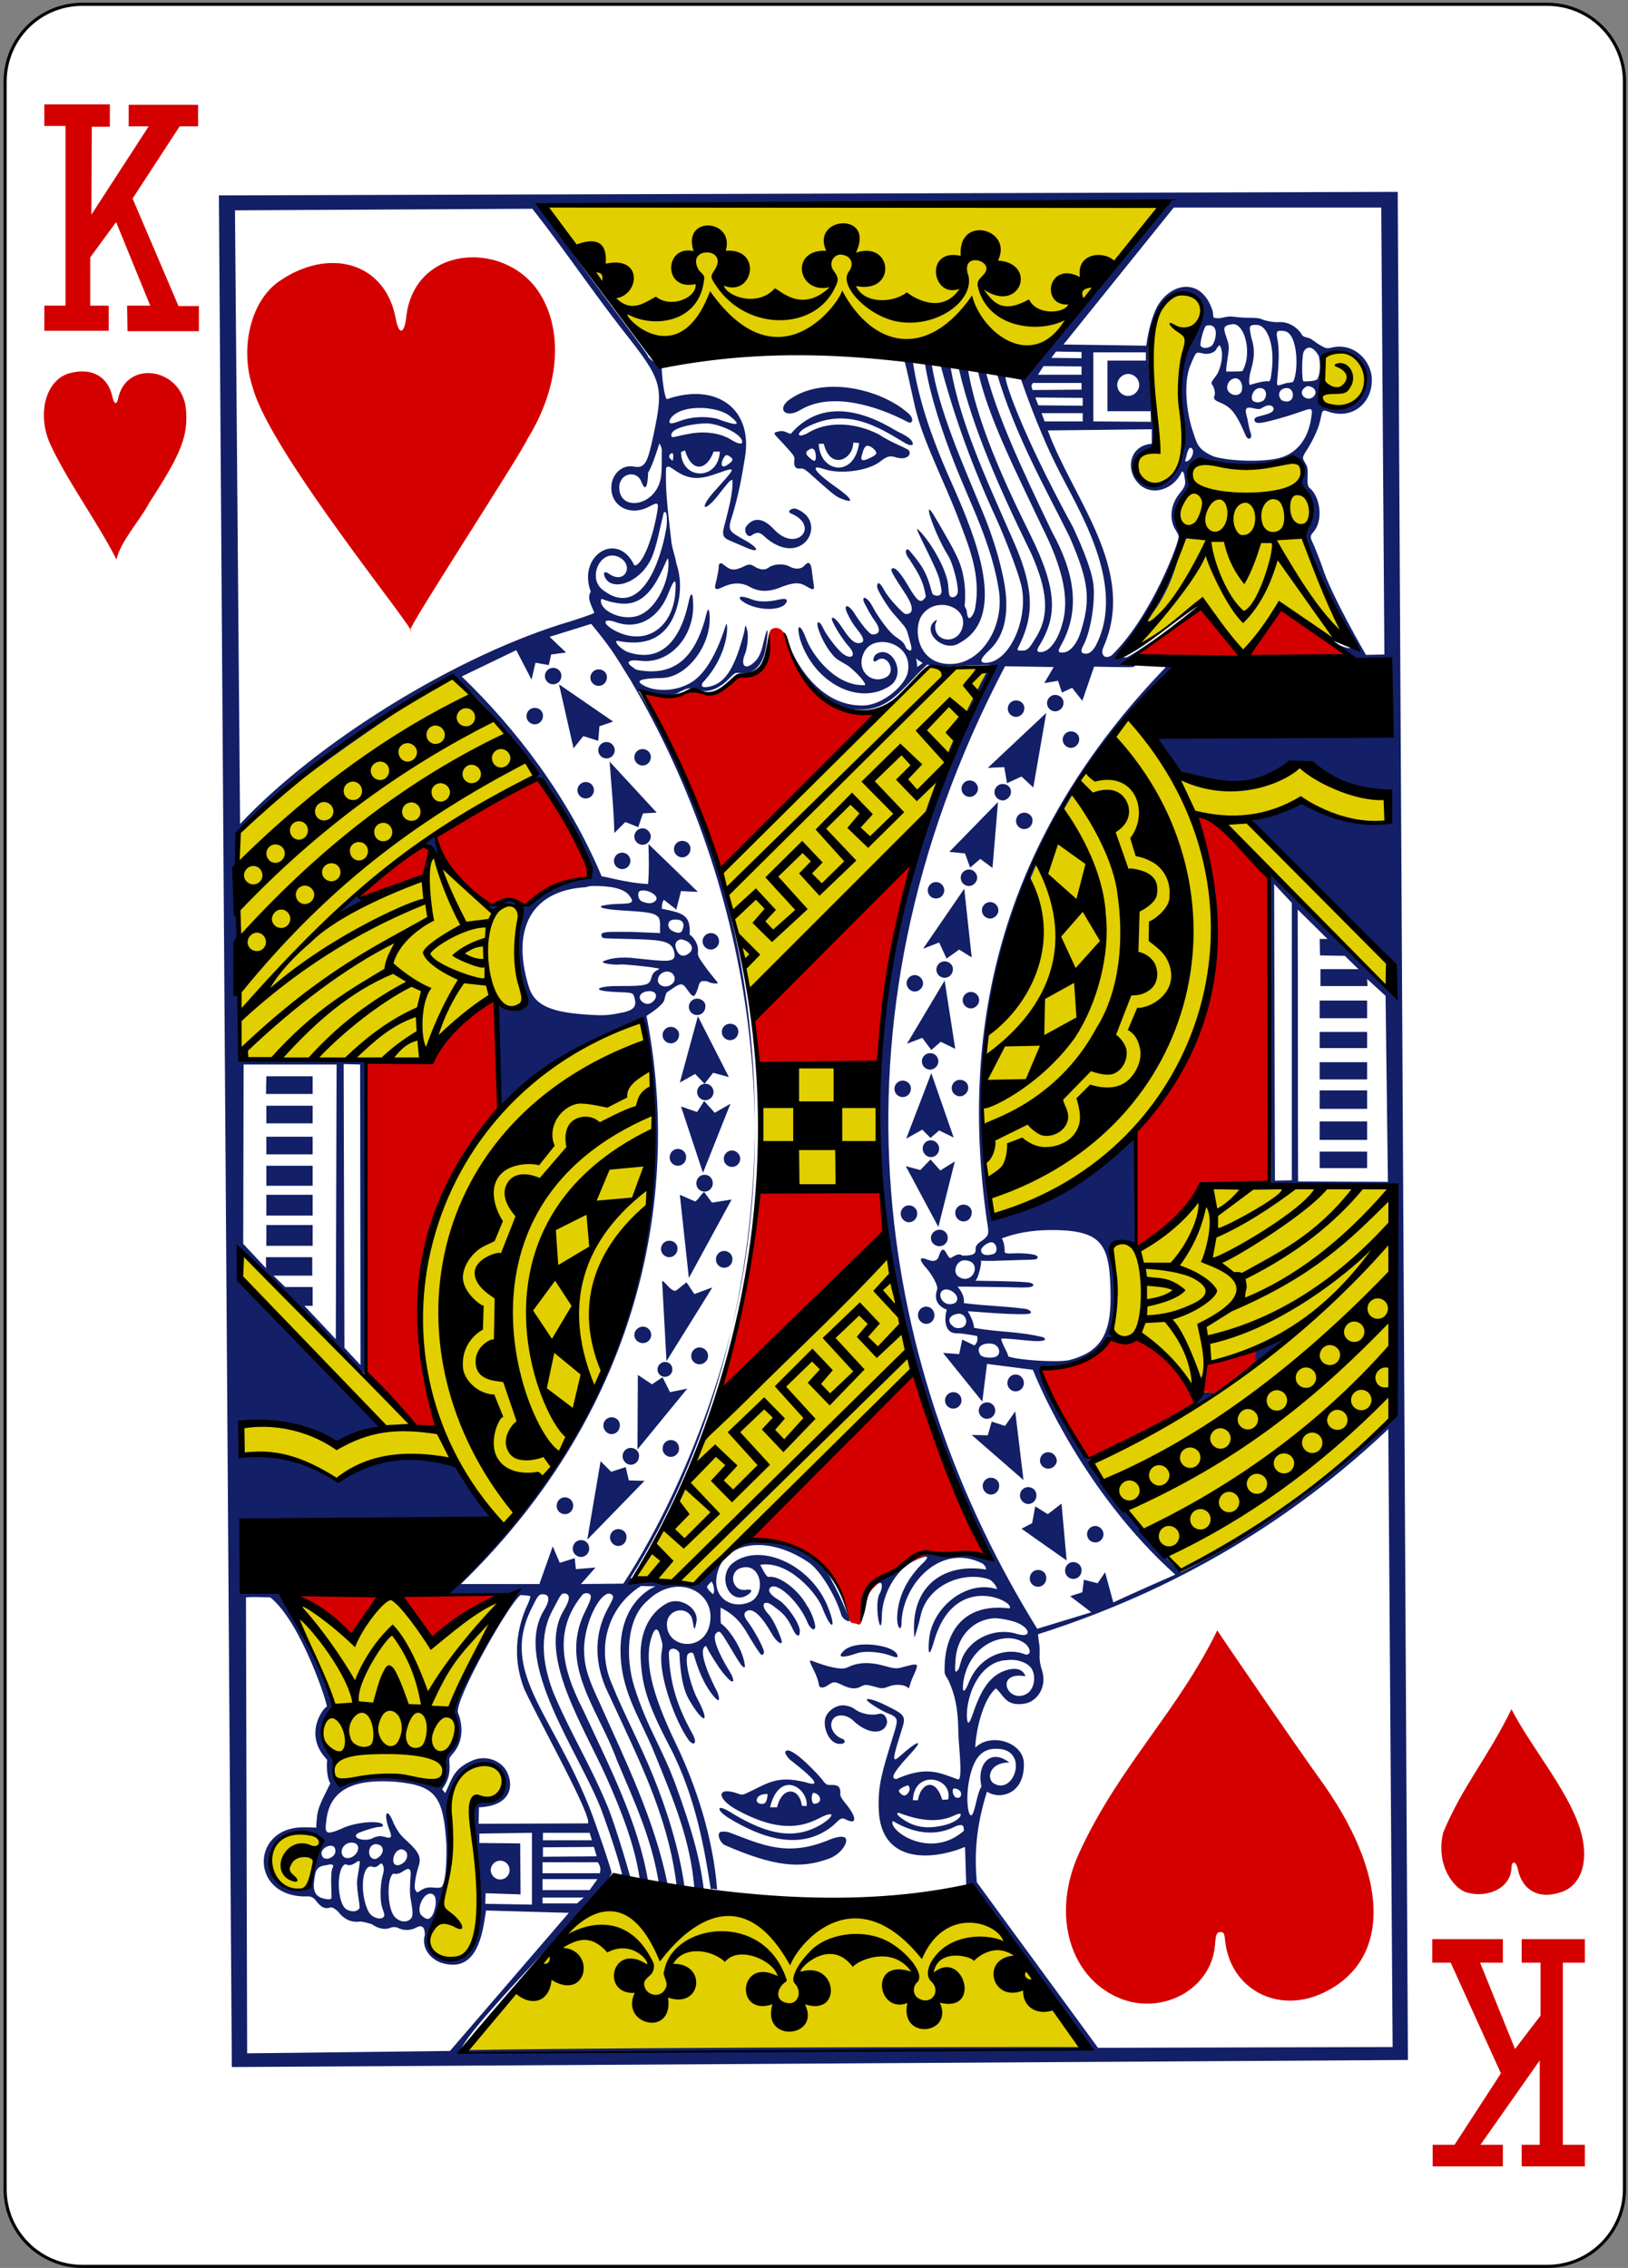
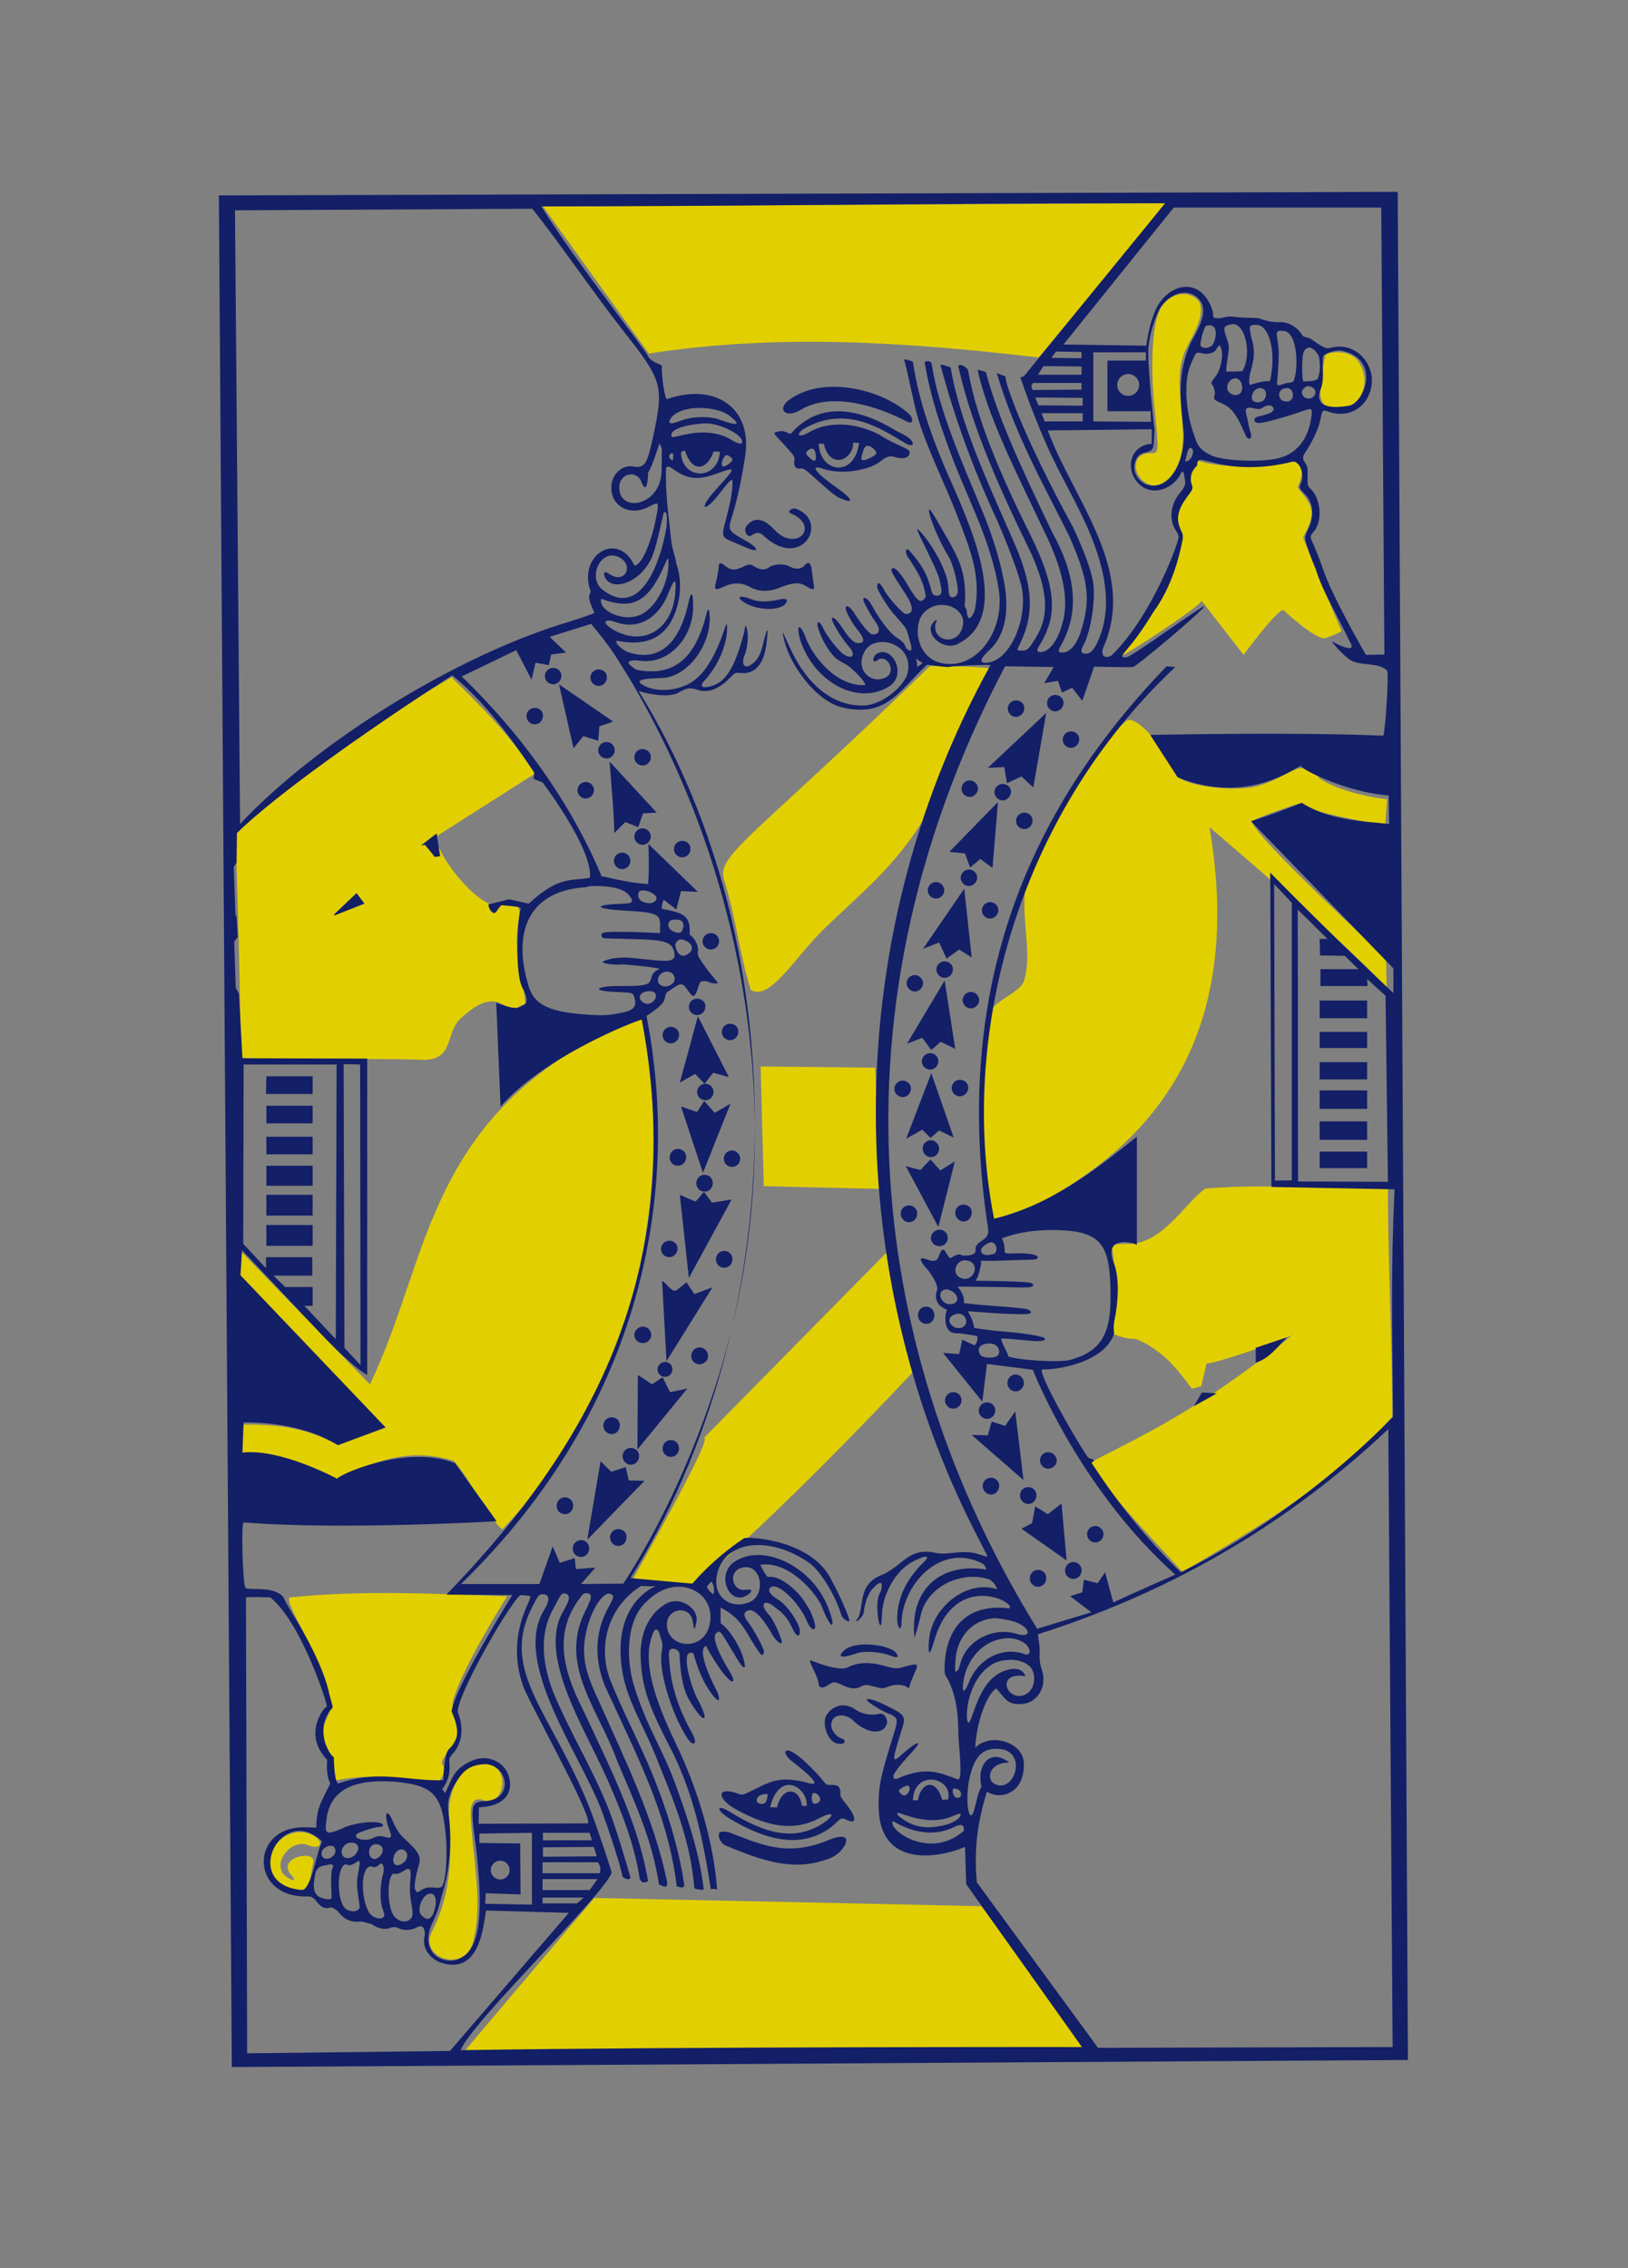
<svg xmlns="http://www.w3.org/2000/svg" width="415px" height="578px" viewBox="0 0 415 578" version="1.1">
  <rect x="0" y="0" width="415" height="578" fill="#808080" stroke="none" />
  <title>13H</title>
  <desc>Created with Sketch.</desc>
  <g id="Page-1" stroke="none" stroke-width="1" fill="none" fill-rule="evenodd">
    <g id="13H" transform="translate(1, 1)">
-       <path d="M20,0.1 L393.4,0.1 C404.3,0.1 413.1,8.9 413.1,19.8 L413.1,556.9 C413.1,567.8 404.3,576.6 393.4,576.6 L20,576.6 C9.1,576.6 0.3,567.8 0.3,556.9 L0.3,19.7 C0.4,8.8 9.1,0.1 20,0.1 L20,0.1 Z" id="Path" fill="#FFFFFF" fill-rule="nonzero" />
-       <path d="M20,0.1 L393.4,0.1 C404.3,0.1 413.1,8.9 413.1,19.8 L413.1,556.9 C413.1,567.8 404.3,576.6 393.4,576.6 L20,576.6 C9.1,576.6 0.3,567.8 0.3,556.9 L0.3,19.7 C0.4,8.8 9.1,0.1 20,0.1 L20,0.1 Z" id="Path" stroke="#000000" stroke-width="0.797" />
      <path d="M150.5,482.7 L249.2,484.8 C257.9,496.8 275.5,521.3 275.5,521.3 L116,523.4 L150.5,482.7 Z M109.2,491.1 C113.5,482.5 114.3,474.3 113.5,462.4 C112.9,453.3 118.6,446.2 124.5,448.9 C129.1,451 127,459.6 122.2,457.8 C120.4,457.1 118.8,457.7 119,461.8 C119.4,471.9 122.1,483.3 119.8,493 C118.3,502.4 105.3,498.1 109.2,491.1 L109.2,491.1 Z M69.2,477.9 C64.2,470.4 73.2,463.4 78.8,466.8 C81.5,468 81.1,470.7 77.7,469.3 C73,467.3 67.9,474.4 72,477.3 C73.9,478.6 74.6,478.4 73.2,476.8 C69.4,472.4 79.1,470.4 78.9,473.4 C78.2,476.9 78.1,478.4 77.8,479.1 C75.9,482.2 72.1,480.6 69.2,477.9 L69.2,477.9 Z M83.3,446.4 C82.7,444.6 81.2,442.4 81,440 C82.6,435.5 84.8,434.3 82.1,429.2 C79,417.9 70.9,406.5 73,406.1 C91.4,404.2 109.9,405.2 128.3,405.8 C128.3,405.8 117.3,423.1 114.6,432 C113.5,435.7 116.7,439.6 115.2,442.2 C112.8,446.3 111.1,447.9 111.8,448.7 C113.2,450.4 110.7,453.5 110.5,453.3 C102.2,452.2 94,450.9 84.8,452.7 C84,452.7 83.9,448.9 83.3,446.4 L83.3,446.4 Z M162.8,259 C171.9,307.6 158.3,356.3 127,388.8 C122.6,384.6 119.2,376.5 114.7,371.3 C102.4,367.6 93.6,371.9 85,376.2 C77.4,371.8 68.7,369.2 60.3,369.4 L60,362.1 C68.5,361.9 77.5,362.7 85,367.3 L96.8,362.5 L59.9,324.4 L60.4,317.9 L93.3,351.8 C109.2,319 107.1,281.6 161.4,258.4 C161.6,258.5 162.4,258.8 162.8,259 L162.8,259 Z M225.2,318 L231.7,348.7 C231.7,348.7 197.5,385.3 176.3,402.7 L160.4,401.3 C160.4,401.3 182.2,362.8 178.2,365.7 L225.2,318 Z M353.9,360.1 C338.7,377 320.5,387.8 300.4,399.6 C292.3,390.6 282.5,380.8 276.9,372 C276.6,371.5 289.7,365.8 302.7,357.7 C316,349.5 329,338.9 328.5,339.1 C327.6,340.2 306.5,347.3 306.6,346.4 L305.2,352.3 L302.8,352.9 C298.7,347.3 294.8,342.7 288.4,340.2 C285.7,340.4 282.2,338.7 282.2,338.7 C284,338.3 283.2,316.7 282.2,316.5 C282.2,316.5 282.7,315.9 287.4,316 C295.8,315.4 301.2,305.4 306.3,301.9 C322.5,300.6 336.9,302.2 352.8,301.7 C352.8,321 353.9,340.9 353.9,360.1 L353.9,360.1 Z M251,311.5 C250.6,310.7 246.5,278.9 250.4,258.9 C251.1,254.2 258.5,252.6 260,249.1 C262.4,241.5 258.8,232.1 260.7,223.6 C262.6,215 266.7,210.1 270.3,203.7 C274.2,196.7 279.8,188 286,182.8 C287.8,181 294.2,186.7 298.9,196.6 C300.6,199 311,200.6 317.9,199.7 C327.5,197.9 330.1,191 335.5,197.5 C342,201.6 352.6,202.7 352.6,202.7 L352.1,209.4 C352.1,209.4 330.3,205.5 330.1,203.8 C330.1,203.8 318.2,207.6 318.2,208.4 C318.2,211.7 352.3,243.2 352.3,243.2 L352.5,251 C347.4,243.9 307.3,209.8 307.3,209.8 C316.2,261.7 295,294 251,311.5 L251,311.5 Z M193.7,301.3 L192.9,270.8 L222.1,271.1 L223.3,302 L193.7,301.3 Z M60.1,268.3 C60.9,267.2 59,211.4 59.1,211.4 C77.7,193 95.8,182.7 114.1,171.6 C122.3,179.7 129.2,186.4 135.3,196.2 L110.5,212 C108.9,214.5 118.6,228.2 125,229.8 C125.7,230 128.2,229 129.3,229 C130.9,229.1 131.6,230.9 131.5,232 C129.3,241.4 132.5,249.4 132.9,254.4 C133,255.3 131.2,255.1 130.9,255.9 C130.3,257.1 127.4,254.7 125.3,254.3 C121.8,253.6 118.1,257.1 116.5,258.5 C112.3,262.3 115,269.4 106.5,269.1 C90.8,268.5 59.3,269.5 60.1,268.3 L60.1,268.3 Z M236,168.8 C236.2,168.6 251.9,168.9 251.7,169.5 C248.8,177.1 241.8,190.6 235.3,206.3 C227.8,219.6 217.4,227.5 208.6,236.2 C201.5,243.2 195.2,254.2 190.4,251.3 C187.4,241.9 186.8,233.5 183.5,223 C181.9,216.7 190.9,212.6 236,168.8 L236,168.8 Z M304.6,116.4 C310.4,118.8 326.5,117.6 329,116.5 C332.3,118.7 330.2,121.7 329.8,123.3 C333.2,127.5 335,129.1 331.2,135.9 C330.9,135.9 341,159.9 341,159.9 C340,160.4 338.7,161 337,161.6 C334.6,162.4 326.4,154.7 326.4,154.7 C325.9,152.5 316,165.9 316,165.9 L305.3,152.1 C305.3,153.3 284.7,166.9 284.4,166.3 C283.8,165.7 303.2,144.8 299.3,132.6 C298.4,129.6 300.5,126.7 302,124.1 C303.1,122.2 301.7,118.8 304.6,116.4 L304.6,116.4 Z M291.5,122.3 C287.5,120.3 287.3,114.2 292.5,114.5 C294.4,114.6 294.4,113.8 293.4,104 C292,90.5 292.9,80.3 295.2,77 C297.9,73.2 302.8,73 304.8,76.1 C306.4,80.4 301.7,86.3 300.8,89.2 C297.8,97.3 302.1,108 299.9,115.7 C298.3,120.9 294.6,123.8 291.5,122.3 L291.5,122.3 Z M337.4,102.5 C333.9,102 336.3,91.9 336.9,89.5 C336.9,88.9 343.2,87.5 345.5,91.5 C349.2,97.5 344.8,105.1 337.4,102.5 L337.4,102.5 Z M296.3,50.8 L263.8,90.1 C231,86.3 198,83.9 164.4,89.1 L137.4,51.6 L296.3,50.8 Z" id="Shape" fill="#E2CF00" fill-rule="nonzero" />
      <path d="M355.3,47.9 L54.8,48.8 L58.1,525.8 L357.9,524 L355.3,47.9 Z M286.1,50.8 C289.4,50.8 292.7,50.8 296,50.8 L260,94.9 L259.1,95.2 C261.5,102.2 264.9,110.9 268.2,117.5 C273.4,128.2 286.5,147.9 278.3,163.6 C277.5,164.9 276.8,165.6 275.8,165.6 C274.4,165.6 274.4,164.8 275.3,163.2 C277.1,159.7 278.4,151.5 277.6,147.1 C277.1,144.3 275.6,140 272.6,133.5 C258.9,108.4 254.7,95 255.4,95 C255.2,94.9 254.9,94.7 254.4,94.6 L253.1,94.1 C257.8,110 265.5,123.4 271.6,135.7 C276.6,147.2 277.1,151.7 274.5,160 C273.5,163.2 271.7,165.3 269.9,165.3 C268.6,165.3 268.6,165 269.5,163.4 C274.3,154.8 273.2,145.5 267.2,134.6 C258.6,116.7 253.4,105.3 250.3,93.8 C250.2,93.8 248.7,93.3 248.2,93.2 C250.8,105.2 257.9,119 264.6,133.2 C270.1,144.1 271.7,152 269.7,158.3 C269,161 267,165.1 264.3,165.2 C263.3,165.2 263.1,164.7 264.1,163.3 C268.2,156.3 268.9,149.9 261.6,135.2 C254.9,121.7 248.1,106.7 245.8,93.5 C245.6,92.4 242.7,91.1 243.4,92.9 C247,108.5 254.2,124.4 261.8,139.9 C266.1,149.5 266.5,155.7 263.3,161.1 C261.5,164.1 261,164.8 259.7,164.8 C258.1,164.8 258.1,164.9 259,163.1 C262.9,155 262.3,147.9 257,136.1 C249.9,120 243.8,106.7 241.3,92.6 C240.8,92.5 238.4,91.5 238.8,92.2 C242.4,105.7 247,118.2 252.8,130.8 C254.8,135.2 258.2,143.7 259.3,148 C261.3,156.1 256.7,167.3 250.7,167.9 C248.5,168.1 248.7,167 251.2,164.7 C255.5,160.7 256.3,154.3 254.9,147 C253.8,141.3 251.9,135.2 249.3,129 C244.1,116.5 238.3,103.4 236.5,91.8 C236.6,90.8 234.2,90.8 234.8,91.8 C236.1,99.9 239.2,109.2 242.6,117.8 C246.3,127.2 251.8,137.7 253.6,149.3 C255.1,158.8 249.2,167.7 242,168.2 C233.4,168.8 231.7,160.3 233.7,156.3 C237.1,150.3 246.9,153.7 244,159.8 C242.3,163.3 237.2,162.4 237.4,158.5 C237.3,158.1 237.9,157.1 237.8,157 C237.6,156.9 236.9,157.6 236.6,158 C234.8,161.1 240.1,165.3 243.7,162.8 C255.9,156.2 247.7,136 242.3,123.7 C237.1,112.2 233.3,101.9 231.7,91.2 C231.2,90.9 229.2,90.4 229.5,90.7 C231,96.4 231.7,101.1 233.1,105.9 C235.4,113.4 239.6,121.7 242.9,130.1 C246,138.3 249.1,145.3 247.6,153.9 C247.5,154.7 247.1,155.6 246.6,156.2 C246,156.8 245.6,156.7 245.4,154.5 C245.3,154.2 245,153.8 244.9,153.4 C245.2,150.2 245,147 244.1,143.9 C243.4,141.4 242,138.8 239.1,133.8 C238,132 235,126.3 236,130.2 C236.6,132.4 238.6,137.3 240.8,140.8 C242.1,143 243.5,149 243.1,150.2 C242.7,151.3 241.7,151.4 241.2,151 C240.8,150.6 240.8,149.1 240.7,148.1 C240.3,144 236.1,136.9 233.2,134.1 C231.1,131.8 238.1,144 238.6,147.2 C238.8,148.6 239.3,149.7 238.8,150.4 C238.5,150.9 237.9,150.9 237.2,150.7 C236.6,150.5 236.6,150.1 236,148 C234.9,144.4 233.6,142.6 230.9,139.4 C230,138.3 229.3,139.7 230.8,141.5 C232.9,144.8 234.4,146.9 235,151.1 C233.7,153 233,152.6 230.2,147.8 C228.3,144.6 227.2,143.8 226.7,143.8 C225.5,143.9 226.6,145.4 230.1,150.8 C231.9,153.7 231.9,155.5 229.9,155.5 C229.2,155.5 225.3,151.2 224.4,149.4 C223.6,147.9 222.6,146.7 222.6,148.6 C222.6,149.3 225,153.3 226.6,155.2 C229.2,158.2 229.9,158.8 230.3,160.1 C230.5,160.7 230.8,161.8 231,162.6 C231.7,164.8 231.3,165.4 230,164.2 C229.4,162.6 228.9,162.4 227.2,161.2 C225.8,160.2 223.8,157.5 222.6,155.6 C222.1,154.9 221.7,154 221.2,153.2 C219.9,150.9 218.3,150.7 219.5,153 C220.1,154.1 221,155.9 222,157.2 C223.6,159.5 223.3,160.7 221.4,160.7 C220.6,160.7 218.3,157.7 216.8,155.3 C215.9,153.8 214.4,152.7 214.6,154.2 C214.6,154.6 215.8,157.3 217.5,159.4 C219.4,161.7 219.6,162.9 217.8,162.9 C216.6,162.9 215.5,161.7 213.9,159.3 C212.4,157 211.5,156.2 211.1,156.5 C210.6,156.8 213.2,161.3 215.4,163.8 C217.5,166.1 216,167.4 213.6,165.4 C212.3,164.3 209.7,160.9 209,159.4 C207.7,156.6 206.9,157.3 207.7,159.6 C208.6,162.1 210.1,164.8 211.8,166.5 C212.7,167.4 214.6,168.2 215.5,168.9 C218.1,171.1 219.8,173.2 219.5,173.6 C212.1,174 206,166.1 204.3,161.3 C203.1,158.1 201.8,157.7 203,162.1 C206.6,173.1 217.9,178.9 225.7,173.9 C230.4,170.9 226.3,163.1 222.4,165.7 C221.4,166.4 221.3,168.3 222.6,167.3 C225.1,165.4 227.6,170.1 224.9,171.6 C221.1,173.6 216.8,169.7 219.4,165 C222,160.2 232.3,162.9 230.3,170.8 C229.1,174.3 223.7,178.7 219.1,178.8 C210.5,179 204.6,172.4 201.3,166 C200.5,164.5 198.6,160.1 198.5,160.1 C199.5,167.9 207,177.7 213.7,179.3 C224.9,181.9 228,175.3 235.3,168.4 C235.3,168.4 240.6,169.1 240.8,169 C241.3,168.7 251.2,168.3 251.5,168.5 C211.4,240.9 214.5,326.8 248.9,392 C251.2,396.8 251.6,395.9 247.8,394.9 C243.9,393.9 240.4,395.5 237.2,394.7 C230.7,393.4 229.3,397.8 224.2,400.2 C217.9,402.6 219.3,406.9 217.9,411.1 C217.4,411.7 217.1,412.2 217.3,412.2 C217.7,412.1 219.1,410.9 219.2,409.8 C219.5,407 220.5,404.8 221.6,403.7 C222.7,402.6 223.4,402.1 223.7,402.6 C223.9,403 223.8,404.2 223.2,405.2 C221.7,408.1 223.7,417.7 223.8,410.8 C223.9,405.4 227.2,399.3 231.8,396.9 C235.5,395.1 236.6,395.3 233.6,398 C230.2,401.6 227.9,405.9 227.7,411.1 C227.6,413.3 228.5,415.1 228.8,413.1 C228.7,403.1 238.7,391.9 249.5,397.5 C250,397.9 250.5,398.6 250.3,399 C239.9,397.3 230.8,402.9 232.1,416.4 C232.1,416.4 233,413.8 233.6,411.1 C235.2,402.9 244.6,399.3 251.1,401.5 C252.3,402 253.3,403.8 253.1,404 C245.1,401.5 236.3,409 235.8,417.2 C235.6,419.9 235.7,422.1 237.1,417.3 C242.3,399.1 258.2,407.4 256.3,408.9 C244,407.4 239.5,415.7 239.8,425.3 C240,426.2 240.4,426.5 240.8,427.3 C242.4,430.9 243.2,434 243.3,440.5 C243.2,442.2 244.6,452.9 243.2,452.5 C238.7,450.9 235.3,448.9 227.5,452.4 C226.8,452.4 226.6,452 226.8,451.4 C227.1,450.6 228.3,449 230.5,446.6 C235.3,441.5 232.5,442.9 228.6,446.4 C226.1,448.7 226.6,447.1 229,439.4 C230,436.3 229.4,435.9 225.2,433.8 C220.9,431.6 218,431.3 221.6,433.6 C223,434.5 224.5,435.4 226.2,436 C228.1,437 227.9,437.5 226.5,442 C223.8,450.8 222.8,454 223,460 C223.4,474.4 237.1,473 245,469.7 L245.3,479.2 L274.8,520.7 C274.8,520.7 171.6,520.6 116.4,521.5 C119.5,514 152.9,482 154.9,476.3 C155.1,476.3 151.2,464.6 149.2,459.5 C139.5,435.4 126.8,425.3 134.2,409.5 C135.8,406.4 136.1,405.3 137.3,405.3 C138.9,405.3 139.5,406.4 137.6,409.5 C129.7,422.7 146.5,445.4 152.2,460 C153.1,462.3 156.9,473.2 157.6,476.9 C157.7,478 160.3,478.4 159.6,477.1 C157.5,469.7 154.9,461.6 153.6,458.7 C149.1,448 144.4,440.7 140,430.2 C137.5,423.6 136.2,415.9 140,409.1 C141.4,406.6 141.8,405.2 142.7,405.1 C143.5,405.1 143.9,405.4 144,406 C144.1,406.7 143.6,407.9 142.6,409.6 C136,420.8 147.8,439 153.6,452 C157.4,460.5 160.8,469.3 162,477.4 C162,478 162.7,479.4 164.2,478.4 C161.7,463.4 154.2,448.9 147.7,434.9 C142.1,424 140.1,414.4 147.5,405.4 C148.1,404.8 149.5,404.9 149.6,405.8 C149.7,406.4 149.2,407.6 148,410 C141.5,423.6 151.6,434.7 156.3,447.7 C160.9,458.6 165.2,467.7 167,479.3 C168.3,479.8 169,480.4 169.1,478.8 C165.7,462.4 158.4,447.7 152.1,433.5 C149.2,427.3 148.1,424.4 147.9,420.3 C147.6,414.6 150.5,407.5 153.1,405.6 C153.8,405.1 154.2,405 154.8,405.3 C155.6,405.8 155.5,406.1 153.8,409.2 C150.7,415.1 150.4,421.8 153.3,428.9 C158.3,439.7 162.6,448.6 165.6,456.6 C168.9,465.3 170.7,472.9 171.5,479.7 C171.5,479.7 173.7,480.7 173.4,479.2 C172,469.7 168.8,459.7 165.4,451.4 C162.2,443.5 158.1,435.9 154.9,428 C150.9,418.6 154.2,408.3 162.4,403.2 L166.2,403.3 C166,403.2 157.7,406.5 157.2,418.4 C156.8,429.7 162.2,436.7 166,446.2 C170.7,457.8 175,467.9 176,480.2 C176.4,480.6 178.4,480.7 178.4,480.5 C177.4,472.2 175,464.3 171.5,454.6 C167.8,444.3 164.1,439.7 160.7,428.9 C158.4,421.6 158.7,411.6 163.9,407.1 C171.6,399.3 182.4,404.9 179.7,413.8 C177.6,420.1 169,418.8 169,413 C169,409.2 173.7,408.2 175.2,411 C175.6,411.6 175.8,414 176,414.1 C176.2,414.2 176.6,412.2 176.6,411.7 C176.6,408.6 172.4,406 169.2,407.5 C164.9,409.7 162.1,414.6 162.3,421.3 C162.6,428.4 163.9,433 169.7,444.1 C176.5,457.1 178.7,471.1 180.2,480.5 C180.8,480.2 181.6,480.6 181.8,480.5 C180.8,467.6 176.6,454.4 171.3,443.4 C164.9,430.1 163.1,421.9 165.2,415.9 C165.5,415 165.8,414.4 166.2,414.3 C166.9,414.2 167.1,415.3 167.8,417.7 C168,418.4 167.7,419.6 167.6,420.5 C167,426 170.9,437.3 174.5,442.4 C175.5,443.8 176.9,443.8 175.7,441.2 C172,434.6 169.8,428.6 169.5,420.6 C169.4,418.2 172.2,419.3 172.2,420.5 C172.4,424.3 172.8,428.9 174.6,432.1 C178.3,438.5 180.4,438.7 176.6,431.6 C175.7,429.9 173.3,423 174.3,420.6 C174.8,420.1 175.5,420 175.8,420.5 C176.9,424.4 178.4,428.3 181,431.4 C182.4,433 182.6,432.3 181.9,430.3 C180.7,428 176.9,420.4 178.6,418.7 C179.2,418.2 178.8,418.5 180.4,421 C182.5,424.5 183.7,425.9 184.7,426.9 C186.1,428.3 186.4,427.3 185,425 C182.1,420.3 180.5,416.3 181.5,415.3 C182.5,414.3 182.7,414.8 185,418.6 C186,420.3 187.5,422.8 188,423.4 C188.5,424 188.9,424.1 188.9,423.6 C188.4,419 184.4,413.7 182.8,412.8 C182.6,412.4 182.7,408.7 182.7,408.7 C188.7,411.8 188.9,415.2 192.9,420.6 C193.3,421 193.9,420.5 193.7,419.8 C193.6,418.8 191.2,414.4 189.7,412.4 C188.5,410.9 188.5,410 189.5,409.5 C191.1,408.8 193.3,411.1 195.7,415.3 C196.8,417.3 198.3,418.4 198.3,417.4 C198.3,416.8 196.3,411.8 194.9,410.4 C192.6,408 193.7,406.3 196.4,408.5 C197.6,409.5 199.3,410.3 201,414 C202,416.2 202.9,416.4 202.9,414.7 C202.9,412.8 199.6,408 197.4,406.7 C195.7,405.7 194.7,404.6 195.2,403.8 C196.7,401.6 202.7,407.2 204.8,412.4 C205.4,413.9 206.5,414.7 206.7,414 C207.2,413.7 206,409.9 204.7,408.2 C202.6,404.3 197.7,400.4 194.9,400.9 C194.3,401 192.8,397.8 192.8,397.8 C200.2,396.6 207.4,405.4 208.6,408.7 C211,414.9 212.3,414.2 210.1,408.7 C206,398 193.1,392 186,397.2 C181.9,400.2 184.4,407.2 188.5,406 C190.2,405.4 191.8,403.7 188.9,404.2 C185.6,404.5 184.6,399.6 187.9,398.6 C193.2,397 194.4,405.5 190.1,407.3 C185.6,409.2 181.2,406.4 181.6,401.5 C182.4,392.3 193.8,389.6 205,397.1 C208.2,399.2 212.1,406 213.4,410.4 C213.8,411.8 215.3,412.3 215.5,412.2 C215.9,411.8 212.4,404.2 211.2,402.2 C206.3,391 188.6,390.5 188.6,391.1 C188.6,391.1 181.7,395.4 175.5,402.6 L159.7,401.2 C200,336.8 203.2,242.1 161.8,175.1 C162.3,175.4 169.7,177.3 172.3,175.3 C174.2,174.4 174.7,174.1 176.8,174.8 C179.1,175.6 181.6,174.9 184.2,172.6 C186.1,170.8 186.2,170.3 187.4,170.5 C191.1,171 193.5,168.8 194.3,163.6 C194.6,161.5 194.8,159.4 194.5,159.7 C194.3,159.9 193.9,161.7 193.6,162.8 C192.9,165.9 192.2,167 191,168 C189,169.7 187.9,168.7 188.7,166.2 C189.5,164.6 190.1,160.4 189.1,158.5 C188.9,158.2 188.9,159.5 188.6,160.5 C186.4,168.8 184.1,172.9 180.2,173.9 C178.3,174.4 177.5,174.1 178.1,173 C185.1,165.6 184.6,157.4 184.1,158.1 C182.6,162.8 179.9,169.9 175.4,172.8 C171.5,175.3 165.8,175.5 162.6,173.4 C160.8,172.2 163.5,171.9 167.6,171.8 C174.5,171.7 180.9,162.6 179.8,154.9 C179.5,153.5 179.2,155 178.6,157.3 C176.1,165.6 171.7,171.5 161.8,169.8 C161,169.7 160.5,169.2 160.1,168.9 C158.5,167.8 159.1,167 162.3,167.4 C169.5,168.3 175.7,161.6 175.7,153.5 C175.7,149.6 175.1,149.7 174.5,152.6 C173.6,156.7 170.4,169.2 158.8,165.1 C156.7,164 155.6,162.5 156.3,162.3 C163.1,163.7 169.3,162.2 171.7,153.3 C172.7,149.5 172.5,145.7 171.4,142.6 C171.1,140.5 170.3,138.9 170.1,136.7 C169.5,130.9 168.5,124.5 168.8,118.2 C169.4,117.7 169.5,117.8 171.4,119.1 C175.2,121.6 178.1,121 182,119.6 C187,117.8 186.6,118.1 181.3,124 C180.2,125.2 179.1,126.7 179,127 C177.7,129.5 180.2,127.7 182,125.3 C184.6,122 185.1,121.3 185.7,121.3 C185.9,124.8 184.6,129.1 183.9,132 C183,135.2 183,135.9 185.1,136.8 C186,137.2 187.7,137.9 188.6,138.3 C192.9,140.3 192.5,138.7 189.1,136.8 C184.5,134.2 184.4,134.3 185.8,130 C187.3,124.9 188.1,120.6 188.9,115.6 C191,103.2 181.6,96.4 169.1,100.7 C168.4,101.1 167.6,94.2 167.7,92.4 C167.8,91.7 165.8,91.9 164.2,89.9 C164.7,89.5 145.8,65.9 137,51.6 C187.2,51.6 236.7,50.8 286.1,50.8 L286.1,50.8 Z M255.5,95.1 C255.6,95.2 255.7,95.2 255.7,95.2 C255.6,95.1 255.5,95.1 255.5,95.1 L255.5,95.1 Z M298.2,51.9 L351.1,51.9 L351.9,165.8 L347.2,165.9 C347.2,165.9 338.4,150.8 336.1,143.6 C335.5,141.8 334.5,139.4 334.1,138.4 C333.2,136.2 332.6,135.9 333.8,134.6 C336.2,131.9 335.7,126.5 333.4,123.9 C332.7,123.1 332.3,123.3 332.3,121.3 C332.3,119.5 332.5,118.4 332,117.5 C331.2,116 330.7,115.9 331.8,114.2 C333,112.4 334.5,109.6 335.2,107.4 C336.3,103.8 335.5,103.1 337.9,104 C343.8,105.9 348.8,101.7 348.7,95.7 C348.6,90.7 343.9,86.2 338.4,87.6 C337.1,87.9 336.9,87.8 334.9,86.6 C334.3,86.2 333.5,85.5 332.8,85.2 C331.9,84.9 331.1,84.9 330.8,84.2 C330.1,82.9 327.8,80.9 325,81.1 C323.3,81.2 321.1,80.6 320.5,80.3 C319.5,79.8 316.8,80.2 313.3,79.7 C311.8,79.5 310.5,80.1 309.8,80.1 C307.7,80.1 308.5,79.9 308.1,78.2 C305.4,69.7 297.6,70.8 294,77.1 C292.7,79.6 291.7,83.3 291.2,87.1 L270.1,86.8 L298.2,51.9 Z M134.7,52.2 C142.6,62.2 150.1,73.4 158.1,83.6 C167.9,96 168.2,97.4 165.6,109.8 C164.1,116.8 163.5,118.5 160.5,117.9 C157.7,117.4 155.3,119.6 154.9,122.4 C154.2,127.6 159.2,130.8 164.3,128.2 C167,126.8 167.1,126.7 166.2,131.2 C164.9,137.7 162.4,143.3 160.7,143.1 C156.5,134.1 146.1,140.5 149.6,149.8 C148.5,151.4 149.9,153.5 150.5,155.2 C150.5,155.2 150.5,155.4 144.6,157.3 C115.6,165.8 79.8,188.1 60.2,209 L58.9,52.6 L134.7,52.2 Z M300.9,73.6 C302.1,73.6 303.3,74 304.2,74.8 C306.7,77.1 306.1,80.2 302.6,86.2 C298.9,94.5 299.9,101 300.8,109.7 C300.8,114.8 299.1,119.5 296.3,121.6 C291.9,125 286.4,120.5 288.7,115.9 C289.9,113.6 292.4,115 293,112.8 C293.2,111.5 293.2,109.5 293.3,108.5 C292.8,104.7 291.7,93.1 291.7,89 C291.7,85.5 292.9,81.2 294.5,77.9 C296.1,75.2 298.6,73.6 300.9,73.6 L300.9,73.6 Z M307.9,87.1 C306.9,87.9 305.2,87.9 305,86.9 C305,85.8 305.9,82.3 306.5,82 C310.1,81.1 308.9,86.2 307.9,87.1 L307.9,87.1 Z M313.3,81.6 C316.3,81.5 318.3,89.1 315.7,93.6 C315.2,93.7 311.6,93.7 311.6,93.7 C311.5,92.9 311.8,91.3 312,89.8 C312.2,88.5 312.4,87.5 312,86.1 C310.9,82.7 310.3,82 313.3,81.6 L313.3,81.6 Z M319,81.8 C319.1,81.8 319.2,81.8 319.3,81.8 C322.3,81.8 324.1,87.7 323.1,94.1 C323,95 322.9,96 322.5,96.2 C321.2,95.9 317.7,97.1 317.6,97.1 C317.3,96.8 317.4,94.9 317.9,93.3 C318.7,90.3 319,88.3 318,85.1 C317.4,82.3 317.3,81.8 319,81.8 L319,81.8 Z M326.5,83.4 C329.8,84 330.1,93.2 328.7,96.2 C328.4,96.6 327.1,96.5 326.7,96.7 C323.9,97.5 324.5,97.9 324.8,93.4 C325,90.3 325.1,87.9 324.6,85.3 C324.4,84.2 324.3,83.4 325.1,83.3 C325.6,83.3 326.1,83.3 326.5,83.4 L326.5,83.4 Z M309.9,87 C311.2,88.8 310.2,93 309.1,94.6 C307.9,96.3 307.5,96.5 308.1,97.2 C308.4,97.5 308.9,99.2 308.6,99.8 C308,101.1 309.6,101.3 311.1,102.1 C313.5,103.4 314.7,105.7 316.5,109.9 C317.1,111.4 318.4,110.9 317.8,109.3 C317.3,107.9 317.1,106 316.7,104.6 C316.3,103.2 316.7,102.6 318.3,103 C320.7,103.6 320.3,103 321.2,102.7 C323.1,101.6 324.4,103.1 323.2,104 C322.5,104.5 321.1,104.8 319.6,105.2 C318.3,105.6 318.6,106.8 319.9,106.8 C321.1,106.8 324.7,105.8 327,105.1 C333.6,103.1 333.8,102 333.2,105.8 C332.4,110.8 329.7,114.5 325.2,115.7 C321.3,116.8 312.3,116.6 308.3,115.3 C304.5,113.6 304.2,112.4 303.1,109 C301.5,104.4 300.6,96.7 302.4,92.2 C304,88.4 303.8,88.8 305.4,89 C306.8,89.5 308.6,88.9 309,88.1 C309.1,87.8 309.7,87 309.9,87 L309.9,87 Z M335.2,89.8 C335.6,91.8 335.6,93.9 334.9,95.5 C334.5,96.2 332.2,96.2 331.3,96.2 C330.8,96.3 330.8,89.3 331.4,88.5 C332.7,86.5 334.4,88.2 335.2,89.8 L335.2,89.8 Z M268.2,88.6 L274.7,88.7 L274.7,90.3 L267,90.2 L268.2,88.6 Z M291.1,88.8 L291.1,90.9 L281.3,90.9 L281.3,103.8 L292.3,103.8 L292.4,106.5 L277.7,106.4 L277.7,88.8 L291.1,88.8 Z M341.1,88.4 C351.2,90.6 346.7,101.8 342.9,102.4 C338.2,103.2 334.2,102.7 335.5,98.6 C336.8,95.8 335.9,92.3 336.3,89.7 C337.2,88.9 339.6,88.1 341.1,88.4 L341.1,88.4 Z M265,92.3 L274.7,92.4 L274.7,94.5 L263.6,94.5 L265,92.3 Z M286.6,94.3 C288.1,94.3 289.4,95.6 289.4,97.1 C289.4,98.6 288.1,99.9 286.6,99.9 C285,99.9 283.8,98.6 283.8,97.1 C283.8,95.6 285.1,94.3 286.6,94.3 L286.6,94.3 Z M314,95.4 C315.8,95.6 316,98.4 315.2,99.2 C314.3,100.1 312.5,99.7 311.9,98.3 C311.5,97 312.6,95.4 314,95.4 L314,95.4 Z M262.3,96.6 L274.7,96.6 L274.7,98.3 L262.2,98.4 L261.9,97.3 L262.3,96.6 Z M332.2,97.4 C333.9,97.4 335,98.8 333.9,100 C332.3,101.8 329,99.1 332.2,97.4 L332.2,97.4 Z M199.9,101.1 C197.1,103.4 199.3,105.7 203,103.5 C210.9,98.7 222.7,102.5 230.3,106.5 C231.8,107.3 232,105.5 230.5,104.3 C223.5,98.1 208.5,94.5 199.9,101.1 L199.9,101.1 Z M320.2,97.9 C322.1,97.9 322.1,100.3 320.9,101.2 C319.7,101.7 319.4,101.6 318.6,101.3 C317.5,100.8 318.3,97.9 320.2,97.9 L320.2,97.9 Z M327.1,97.9 C329.4,98 329.1,102.6 325.7,101 C324.4,99.6 325.2,97.9 327.1,97.9 L327.1,97.9 Z M262.9,100.3 L275,100.4 L275,102.4 L263.7,102.3 L262.9,100.3 Z M184.9,104.9 C188.2,107.5 187.2,107.7 181.7,105.7 C178.1,104.9 174.6,105.4 172.3,106.3 C169.7,107.3 169,107 170.2,105.3 C173.3,101.9 181.8,102.6 184.9,104.9 L184.9,104.9 Z M200.8,109.3 C200.5,110.1 199.3,108.6 197.8,108.9 C195.6,109.3 196.2,109.4 198.6,112 C200.9,114.6 201.7,115.2 201.5,116.3 C201.3,117.8 201.7,118.6 203.2,118.4 C203.9,118.3 204.8,119.1 205.9,120.1 C209.7,123.5 211.6,125.2 212.8,125.8 C217.8,128 215.5,125.5 212.3,123.3 C207,119.6 205.1,117.2 208.9,118.5 C212.9,119.9 219.3,119.1 222.5,117.2 C224.1,116.3 225,114.8 227.2,115.5 C230.3,116.5 231.5,114.7 230.6,113.7 C229.2,112.8 226,111.7 223,109.7 C216.5,106.4 209.7,106.5 205.2,109.2 C202.5,110.8 201.6,109.7 204.2,108.1 C214.7,102.4 223,107.9 229.7,111.9 C230.9,112.6 231.7,112.6 231.7,112.1 C231.5,110.5 228.5,109.4 227.3,108.7 C217.9,103 208.1,101.2 200.8,109.3 L200.8,109.3 Z M264.5,104.3 L275,104.3 L275,106.4 L265.3,106.4 L264.5,104.3 Z M179.1,106.9 C182,106.9 188.3,109.5 188.2,111.7 C188.1,112.5 186.5,111.8 185.1,110.9 C182.4,109.3 178.4,108.8 174.5,109.6 C171.6,110.1 170.6,110.6 170.2,110.3 C169.3,107.9 176.4,106.9 179.1,106.9 L179.1,106.9 Z M292.6,108.4 L292.6,112.1 C286.9,112.5 285.7,118.8 289.4,122.4 C292.4,125.3 297.4,124.1 299.8,120.1 C300.2,119.4 300.3,118.9 300.6,119.3 C300.8,119.5 300.9,120.2 301,120.9 C301.4,122.8 300.8,123.3 299.5,125 C297.4,127.7 297.1,131.1 298.4,133.6 C298.8,134.3 299.5,135.3 299.4,135.7 C300.1,135.7 292.9,155.8 282.4,166 C280.6,167.2 279.4,165.8 280.3,163.9 C288.9,144.3 272.5,126.2 266.1,108.7 L292.6,108.4 L292.6,108.4 Z M216.5,111.8 L218,111.9 C216.8,120.9 208,119.5 207.7,112.1 L209,112.1 C210.6,118.9 216.5,116.2 216.5,111.8 L216.5,111.8 Z M167.1,112 C167.1,112 167.7,113 167.7,113.6 C167.7,115.7 167.7,118.7 167.6,119.6 C167.1,128.3 156.1,129.9 156.9,122.5 C157.6,119.3 161.5,119 162.5,121.8 C163.9,125.4 164.2,120.9 164.2,119.5 C165.4,117.4 166.2,114.7 167.1,112 L167.1,112 Z M220.1,112.6 C220.6,112.6 221.4,113 222,113.7 C222.7,114.5 222.5,114.9 220.8,115.7 C219,116.6 218.1,116.6 218.8,114.7 C219.1,113.5 219.5,112.6 220.1,112.6 L220.1,112.6 Z M302.4,113.1 C302.6,113.1 303.3,113.4 303.1,114.4 C302.9,116 301.5,116.9 301.1,116.5 C301.4,115.6 301.7,113.4 302.4,113.1 L302.4,113.1 Z M206.9,116.1 C206.7,116.7 206.3,116.5 205.3,115.6 C204.2,114.7 204.3,114.1 205.4,113.5 C207,112.6 207.1,115.5 206.9,116.1 L206.9,116.1 Z M173.6,113.8 C175.4,119.6 179.2,118.9 180.9,114.1 L182.5,114.1 C182.1,121.6 172.7,121.4 172.6,114.2 L173.6,113.8 Z M170.3,114.5 C170.9,114.4 170.5,116.4 170.5,116.4 C170.5,116.4 168.9,115.6 169.9,114.7 C169.9,114.6 170.2,114.5 170.3,114.5 L170.3,114.5 Z M184.2,115 C184.4,115 184.8,115.1 185.1,115.4 C186,116 185.9,116.4 184.8,117.2 C183.2,118.5 182.5,117.8 183.3,116 C183.7,115.3 183.9,115 184.2,115 L184.2,115 Z M305,116.2 C305.7,116.2 306.6,116.5 308.7,117 C314.3,118.5 321.8,118.4 328.2,116.7 C330.2,116.1 331.7,119.7 330.6,122.2 C330.1,123.3 330.2,123.5 331.7,125 C333.8,127.2 334.1,130.6 332.5,133.8 C331.4,136.1 331.4,135.9 332.8,139.9 C333.4,141.7 334.2,143.5 334.4,144 C336.1,149.8 340.4,156.7 343,162.4 C345.6,166.4 338.4,162.4 338.4,162.4 C338.4,162.4 340.3,165 342.9,167 C345.4,168.9 350.3,167.6 352.6,169.9 C353.1,170.6 352.1,186 351.6,186.5 C329.3,185.5 292.2,186.3 292.2,186.3 L299.2,197.1 C310.1,201.5 320.6,200.4 330.6,194.1 C330.3,195 342.8,201.1 353,201.7 L353.1,209 C345.5,208.2 337.9,208 330.8,203.6 C330.8,203.6 324.3,206.3 317.9,208.3 L354.2,245.8 L354.2,252.1 C354.2,252.1 338.7,237.6 322.8,221.4 L323.1,301.5 L354.5,302.1 C353.5,322.9 353.9,336.2 354.1,360.1 C339.3,375.3 318.9,390.5 300,399.7 C291.1,391.1 283.8,381.8 277.3,371.9 C277.2,371.7 278,371.3 277.8,371.1 C277.6,370.8 276.5,370.7 276.3,370.4 C272.4,364.6 263.3,348.4 264.7,348 C267.5,348.2 280.4,346.6 283,338.9 C283,338.4 282.7,337 283.1,335.4 C284,331.2 284.5,324.8 282.9,320.8 C280.1,313.5 288.5,315.8 288.8,316.3 L288.8,288.7 C277.9,297.4 267,306 252.4,309.6 C243.4,264 257.7,207.4 298.6,169 L296.4,168.8 C254.4,212.2 243.4,260 250.6,310.3 C250.6,310.3 250.9,311.9 250.9,312.4 C251,313.7 250.7,314.1 249.6,315 C248.5,315.7 247.6,316.4 247.7,317.3 C247.9,318.9 246.3,319 244.3,319 C243.4,318.2 242.1,319.2 241.4,319.6 C240.3,319.8 239.8,315.5 238.5,318.6 C238,320.6 237,320.7 234.8,319.8 C233.4,319.4 233.4,320.1 234.7,321.7 C236.6,323.7 238.2,326.7 237.9,327.6 C237.2,329.6 237.5,331.7 240.4,332.8 C240.2,332.8 238.7,339 243.1,338.8 C244.5,338.8 248.1,339.5 248.1,339.5 C248.3,340.7 248,341.3 247.4,341.9 L244.3,340.4 L243.5,344.1 L239.4,343.8 L249.4,356.2 L250.6,346.6 L262.3,348.1 C264.2,353 276,380.1 298.6,400.3 C298.6,400.3 286.3,405.7 282.8,407.4 L280.7,399.7 L278.8,402.5 L275.3,401.6 L274.9,404.8 L271.8,405.8 L277.2,409.9 L263.4,414.1 C224,350.5 206.2,262.2 255.2,168.8 L267.6,169 L265.2,173.1 L268.7,172.5 L269.7,175.5 L272.3,174.3 L274.9,177.6 L277.9,168.9 C277.9,168.9 286.7,169.1 287.8,169 C288.7,168.9 306.4,154 306,153.5 C305.7,153.1 286.7,167 286.1,166.5 C286.1,166.5 284.2,167 285.7,165.2 C288.4,162 290.2,159.6 293,155 C297.5,148.9 299.5,141.5 300.5,136.4 C300.5,136 300.6,135.2 300.3,134.7 C298.6,131.3 299,129.1 302,125.1 C303.1,123.7 303.1,123.4 302.8,122.5 C302.1,120.6 302.8,118.9 304.2,117.6 C304.1,116.5 304.5,116.3 305,116.2 L305,116.2 Z M200.5,129.8 C208.3,133 202,140.1 196.3,133.9 C193.3,130.7 190.9,130.9 189.2,133.2 C188.5,134.3 189.5,136.1 190.5,135.5 C191.4,134.9 192.3,134.3 193.6,135.5 C203.4,144.6 210.5,131.9 202,128.7 C201,128.3 199.5,129.3 200.5,129.8 L200.5,129.8 Z M168.4,129.5 C168.5,129.5 168.6,129.5 168.7,129.6 C169.1,129.8 169.1,133 168.7,134.4 C167.5,141.2 162.6,157.1 152.6,149.3 C148.6,146.2 152.2,138.5 157,141.1 C160.7,143.2 158.2,148.1 154.2,145.2 C152.2,143.8 152.9,146.7 154.5,147.5 C157.3,149 162.3,146.5 164.7,142 C165.7,140.2 166.5,137.1 167.5,132.6 C168.1,130.3 168.1,129.5 168.4,129.5 L168.4,129.5 Z M169.3,141.3 C170.1,146.2 166.4,154.9 161,156.1 C156.9,157.1 151.8,154.4 152.2,151.9 C152.3,151.2 152.6,152.1 156.3,152.7 C161.5,153.6 164.8,150.8 167.8,144.3 C168.7,142.4 169.1,141.3 169.3,141.3 L169.3,141.3 Z M182.2,143.6 C182.2,144.2 181.9,145.6 181.7,146.6 C181.1,148.9 180.8,149.8 183.3,148.6 C185,147.8 187.4,147.1 190,148.5 C192.8,150.1 195.5,149.8 198.7,148.4 C201.6,147.4 202.9,147.4 204.5,148.4 C207.4,150.1 206.4,149 206,144.8 C205.7,141.8 204.9,142.2 203.9,143.3 C203.2,144 201.8,144.2 200.3,143.4 C198.5,142.4 195.9,142.9 195,143.6 C194.1,144.3 192.9,144.4 191.2,143.3 C190.1,142.6 189.5,142.9 188.1,143.6 C185.8,144.6 185,144.1 183.7,143.1 C182.7,142.2 182.2,142.4 182.2,143.6 L182.2,143.6 Z M171,147.2 C171.3,147.2 171.3,148.3 171.1,150.6 C170.2,159.1 163.5,163.8 155.7,159.7 C152.3,157.8 152.7,156.4 156.1,157.6 C161.5,159.5 166.9,156.8 169.5,149.9 C170.2,148.1 170.7,147.2 171,147.2 L171,147.2 Z M190,153.2 C193.9,154.8 198.1,154.3 199.2,152.9 C200.4,151.3 198.5,151.6 197.6,151.8 C194.2,152.6 191.9,152.3 190.5,151.7 C186.5,150.2 186.8,151.8 190,153.2 L190,153.2 Z M149.7,158 C154.7,164.1 155.4,165.3 159.7,172.3 C191.2,225.7 201.3,293.3 180.6,354.6 C174.9,371.5 166.9,388.8 157.9,402.6 L147.1,402.7 L150.8,398.5 L145.8,398.9 L145.5,396.1 L141.7,397.3 L139.9,393.1 L136.5,402.7 L116.5,402.7 C163.3,357.2 172.5,302.1 163.8,257.9 C163.8,257.9 167.7,255.5 168.3,254 C168.4,253.6 168.7,252.2 169,251.9 C170.7,250.8 171.9,249.7 172.8,249.9 C173.3,250 173.5,250.3 173.9,250.8 C175.6,253.2 175.9,253.6 176.8,251.2 C177.4,249.4 177.2,248.8 179.3,249.1 C180.5,249.8 182.2,249.7 182,249.5 C181.9,249.3 180.1,247.2 179.3,246.1 C177.3,243.3 176.8,242.8 176.9,241.6 C177.2,239.7 175.7,237.7 174.8,237.2 C175.1,232.2 173.2,231.7 167.7,230.6 C167.7,229.7 167.8,229 168.2,228.3 L171.4,230.8 L172.6,226.1 L176.9,226.3 L164.3,214.1 C164.4,217.5 164.5,221 164.2,224.3 C158.3,224 152.5,222.1 152.4,222.4 C143.8,202 130.6,184.8 116.7,171.4 L130.6,164.7 L134.5,172.2 L135.5,167.9 L138.9,168.5 L139.5,165.8 L143.3,165.3 L139.1,161.3 L149.7,158 Z M232.5,166.7 C233,167.4 233.5,167.4 234.2,168 L232.8,169 C232.8,168.1 232.7,167.6 232.5,166.7 L232.5,166.7 Z M140,169.2 C138.8,169.2 137.9,170.2 137.9,171.3 C137.9,172.5 138.9,173.4 140,173.4 C141.2,173.4 142.1,172.4 142.1,171.3 C142.2,170.2 141.2,169.2 140,169.2 L140,169.2 Z M151.6,169.6 C150.4,169.6 149.5,170.6 149.5,171.7 C149.5,172.9 150.5,173.8 151.6,173.8 C152.8,173.8 153.7,172.8 153.7,171.7 C153.8,170.5 152.8,169.6 151.6,169.6 L151.6,169.6 Z M114.3,171.1 C121.2,176.8 127.5,184.3 135.2,195.9 L135,197.5 L137.3,198.4 C137.3,198.4 150.1,215.2 149.4,222.7 C145,223.6 141.6,222 133.8,229.3 L128.8,228.2 L123.5,229.5 C123.5,229.5 123.6,231.2 124.9,231.7 C125.5,231.9 126.4,229.6 127,229.7 C129.6,230 132.2,230 131.7,230.8 C131.2,231 129.8,247.7 132.5,251.3 C134,254.9 132.9,254.9 131.6,255.6 C130.1,256.6 125.5,254.5 125.5,254.5 L126.6,281 C138.7,267.2 164.4,257.9 162.6,258.9 C175.5,326.9 144.9,372.2 112.8,405.4 L129.6,405.5 C129.6,405.5 115.1,428.7 114.1,435.1 C114.9,437.2 117.2,441.7 113.4,444.8 C112.1,446.2 112,452.7 112,452.7 C103.2,453 95.5,449.9 85.4,453.5 C84.3,453.9 84.1,448 84.1,446.9 C81,444 80.5,438 83.2,434.9 C84.2,433.8 83.8,434.4 82.9,430.5 C81.6,424.4 77.1,415.9 73.7,410.5 C72.6,408.7 71.5,406.7 71.2,406 C68.8,403.1 62.4,404.4 61.6,403.7 C60.9,403.1 60.4,387.4 61.1,387 C86.3,389 125.6,386.7 125.6,386.7 L115,371.9 C102,366.8 84.1,375.5 85,375.9 C85,375.9 70.7,368.1 60.8,369.2 L61.1,361.5 C69.9,361.5 78.1,363.1 85.2,367.3 L97.3,362.8 L60.3,324 L60.7,317.6 C60.7,317.6 70.2,327.7 80.5,338.6 C89.3,347.9 92.6,349.4 92.6,349.4 L92.6,268.8 L60.8,268.7 L59.9,252.2 L59.1,250.8 L58.7,239 L59.6,237.8 L59.3,232.7 L59,232 L58.6,219.9 L59.3,218.9 L59.4,211.3 C74.6,196.5 114.3,171.1 114.3,171.1 L114.3,171.1 Z M141.5,173.4 L145.2,189.7 L147.7,186.6 L151.5,187.8 L151.8,184.1 L155.3,182.9 L141.5,173.4 Z M268,176.1 C266.8,176.1 265.9,177.1 265.9,178.2 C265.9,179.4 266.9,180.3 268,180.3 C269.1,180.3 270.1,179.3 270.1,178.2 C270.2,177.1 269.2,176.1 268,176.1 L268,176.1 Z M258,177.5 C256.8,177.5 255.9,178.5 255.9,179.6 C255.9,180.8 256.9,181.7 258,181.7 C259.1,181.7 260.1,180.7 260.1,179.6 C260.2,178.4 259.2,177.5 258,177.5 L258,177.5 Z M135.3,179.4 C134.1,179.4 133.2,180.4 133.2,181.5 C133.2,182.7 134.2,183.6 135.3,183.6 C136.5,183.6 137.4,182.6 137.4,181.5 C137.5,180.3 136.5,179.4 135.3,179.4 L135.3,179.4 Z M265.7,180.7 L250.8,194.7 L255,194.5 L255.7,198.6 L259.4,196.9 L262.4,199.7 L265.7,180.7 Z M272,185.4 C270.8,185.4 269.9,186.4 269.9,187.5 C269.9,188.7 270.9,189.6 272,189.6 C273.1,189.6 274.1,188.6 274.1,187.5 C274.2,186.3 273.2,185.4 272,185.4 L272,185.4 Z M153.6,188.1 C152.4,188.1 151.5,189.1 151.5,190.2 C151.5,191.4 152.5,192.3 153.6,192.3 C154.8,192.3 155.7,191.3 155.7,190.2 C155.7,189.1 154.8,188.1 153.6,188.1 L153.6,188.1 Z M162.8,189.9 C161.6,189.9 160.7,190.9 160.7,192 C160.7,193.2 161.7,194.1 162.8,194.1 C164,194.1 164.9,193.1 164.9,192 C165,190.9 164,189.9 162.8,189.9 L162.8,189.9 Z M154.4,193.1 C154.8,198.8 155.5,205.6 155.6,211.3 L158.4,208.5 L161.7,209.8 L162.9,206.3 L166.4,206.1 L154.4,193.1 Z M246.2,197.9 C245,197.9 244.1,198.9 244.1,200 C244.1,201.2 245.1,202.1 246.2,202.1 C247.3,202.1 248.3,201.1 248.3,200 C248.3,198.8 247.3,197.9 246.2,197.9 L246.2,197.9 Z M148.3,198.3 C147.1,198.3 146.2,199.3 146.2,200.4 C146.2,201.6 147.2,202.5 148.3,202.5 C149.5,202.5 150.4,201.5 150.4,200.4 C150.4,199.2 149.5,198.3 148.3,198.3 L148.3,198.3 Z M254.6,198.8 C253.4,198.8 252.5,199.8 252.5,200.9 C252.5,202.1 253.6,203 254.6,203 C255.6,203 256.7,202 256.7,200.9 C256.8,199.7 255.8,198.8 254.6,198.8 L254.6,198.8 Z M253.4,203.4 L241,216.1 L245,216.5 L246.3,220.1 L248.9,217.9 L252,220.2 L253.4,203.4 Z M260.1,206.1 C258.9,206.1 258,207.1 258,208.2 C258,209.4 259,210.3 260.1,210.3 C261.3,210.3 262.2,209.3 262.2,208.2 C262.3,207.1 261.3,206.1 260.1,206.1 L260.1,206.1 Z M162.8,210.1 C161.6,210.1 160.7,211.1 160.7,212.2 C160.7,213.4 161.7,214.3 162.8,214.3 C164,214.3 164.9,213.2 164.9,212.2 C164.9,211.2 164,210.1 162.8,210.1 L162.8,210.1 Z M110.3,211.4 L106.3,214.5 L107.3,214.3 C107.3,214.3 109.7,217.1 109.7,217.3 C109.7,217.5 111.2,217.2 111.2,217.2 L110.3,211.4 Z M172.9,213.3 C171.7,213.3 170.8,214.3 170.8,215.4 C170.8,216.6 171.8,217.5 172.9,217.5 C174.1,217.5 175,216.5 175,215.4 C175.1,214.2 174.1,213.3 172.9,213.3 L172.9,213.3 Z M157.6,216.3 C156.4,216.3 155.5,217.3 155.5,218.4 C155.5,219.6 156.5,220.5 157.6,220.5 C158.8,220.5 159.7,219.5 159.7,218.4 C159.7,217.3 158.8,216.3 157.6,216.3 L157.6,216.3 Z M246,220.6 C244.8,220.6 243.9,221.6 243.9,222.7 C243.9,223.9 244.9,224.8 246,224.8 C247.1,224.8 248.1,223.8 248.1,222.7 C248.1,221.6 247.2,220.6 246,220.6 L246,220.6 Z M237.6,223.8 C236.4,223.8 235.5,224.8 235.5,225.9 C235.5,227.1 236.5,228 237.6,228 C238.8,228 239.7,227 239.7,225.9 C239.7,224.7 238.7,223.8 237.6,223.8 L237.6,223.8 Z M323.8,224.3 L328.3,229.1 L328.3,299.8 L324,299.9 L323.8,224.3 Z M150.6,224.8 C154.2,224.8 158.3,225.3 159.6,227.5 C161.6,230 157.3,229 153.8,229.6 C150.5,230 152.4,230.7 157.1,231 C163.5,231.4 166.1,231.5 167,233 C167.5,234.4 167.1,235.3 167.3,236.8 L160,236.5 C156.2,236.5 154,236.4 152.9,236.7 C152,236.9 152.3,237.6 152.6,238 C152.8,238.2 155.7,238.2 159.1,238.3 C168.2,238.5 170.3,238.8 170.9,241.8 C171.4,244.5 169.2,244.1 159.8,243.1 C155.6,242.8 153.4,243.7 152.8,244 C151.8,244.5 155.8,245 157.1,244.8 C157.9,244.7 164,245.3 166.2,245.7 C168.1,246 166.4,245.9 165.5,247.1 C164.9,248 165.1,249.1 164.1,249.7 C162.9,250.3 160.5,250.3 156.3,250.3 C151.4,250.3 149.2,251.5 155.8,251.8 C160.1,252 160.4,251.9 160.7,253.2 C161.7,256.3 159.6,256.8 155.2,257.5 C153.1,257.9 150,257.7 147.6,257.5 C138.3,256.8 135.1,254.6 133.8,250.5 C129.1,235.2 134.9,225.8 148.5,225.1 C149,224.8 149.8,224.8 150.6,224.8 L150.6,224.8 Z M244.8,225.5 L234.3,240.8 L238.4,239.2 L240.3,243.3 L243.5,241 L246.7,243 L244.8,225.5 Z M166.1,227.3 C166.6,228 166.4,228.5 165.5,229 C164.7,229.4 163.4,229.1 162.6,228.7 C161.5,228.2 161.4,226.2 162.3,226 C163.6,225.7 165.3,226.4 166.1,227.3 L166.1,227.3 Z M89.9,226.6 L84.1,232.1 L84.3,232.3 L91.9,229.3 L89.9,226.6 Z M251.4,228.9 C250.2,228.9 249.3,229.9 249.3,231 C249.3,232.2 250.3,233.1 251.4,233.1 C252.5,233.1 253.5,232.1 253.5,231 C253.5,229.9 252.6,228.9 251.4,228.9 L251.4,228.9 Z M329.8,230.8 C329.8,230.8 335.2,236.1 337.4,238.3 L335.4,238.3 L335.5,242.5 L341.8,242.6 L345.3,246 L335.6,246 L335.6,250.3 L347.6,250.3 L347.5,248.5 L352.2,252.8 L352.8,300.2 L329.9,300.1 C329.8,276.6 329.9,254.1 329.8,230.8 L329.8,230.8 Z M173,235.9 C172.7,236.9 171.9,236.9 170.7,236.4 C168.8,235.6 169.1,233.6 170.5,233.4 C173.1,233.1 173.6,234.3 173,235.9 L173,235.9 Z M180.2,236.8 C179,236.8 178.1,237.8 178.1,238.9 C178.1,240.1 179.1,241 180.2,241 C181.4,241 182.3,240 182.3,238.9 C182.3,237.7 181.4,236.8 180.2,236.8 L180.2,236.8 Z M172.6,238.4 C173.4,238.5 174.3,238.9 174.7,239.3 C175.9,240.5 175.4,241.6 174.1,242.3 C172.6,243.1 171.6,242 171.2,240.3 C171,239.2 171.7,238.5 172.6,238.4 L172.6,238.4 Z M239.8,244 C238.6,244 237.7,245 237.7,246.1 C237.7,247.3 238.7,248.2 239.8,248.2 C241,248.2 241.9,247.2 241.9,246.1 C242,245 241,244 239.8,244 L239.8,244 Z M169.1,246.6 C170.9,246.7 171.5,248.6 170.5,249.6 C169.1,251 167,250.4 166.7,249.1 C166.6,247.6 167.8,246.6 169.1,246.6 L169.1,246.6 Z M232.2,247.5 C231,247.5 230.1,248.5 230.1,249.6 C230.1,250.7 231.1,251.7 232.2,251.7 C233.3,251.7 234.3,250.7 234.3,249.6 C234.3,248.5 233.3,247.5 232.2,247.5 L232.2,247.5 Z M239.8,248.9 L230.2,265 L234.1,263.5 L236.4,266.6 L238.8,264.5 L242.5,266.3 L239.8,248.9 Z M164.6,251.6 C166.3,251.6 166.8,253 165.5,254.2 C164.7,255 163.7,255.1 162.7,254.3 C161.3,253.1 162.4,251.6 164.6,251.6 L164.6,251.6 Z M246.5,251.8 C245.3,251.8 244.4,252.8 244.4,253.9 C244.4,255.1 245.4,256 246.5,256 C247.6,256 248.6,255 248.6,253.9 C248.6,252.8 247.7,251.8 246.5,251.8 L246.5,251.8 Z M176.7,253.5 C175.5,253.5 174.6,254.5 174.6,255.6 C174.6,256.8 175.6,257.7 176.7,257.7 C177.9,257.7 178.8,256.7 178.8,255.6 C179,254.5 177.9,253.5 176.7,253.5 L176.7,253.5 Z M335.4,254 L335.4,258.5 L347.5,258.5 L347.5,254 L335.4,254 Z M176.9,258 L172.3,274.9 L176.2,272.7 L178.6,275.2 L180.8,272.4 L184.8,273.5 L176.9,258 Z M185.1,259.9 C183.9,259.9 183,260.9 183,262 C183,263.2 184,264.1 185.1,264.1 C186.3,264.1 187.2,263.1 187.2,262 C187.3,260.8 186.3,259.9 185.1,259.9 L185.1,259.9 Z M170,260.7 C168.8,260.7 167.9,261.7 167.9,262.8 C167.9,264 168.9,264.9 170,264.9 C171.2,264.9 172.1,263.9 172.1,262.8 C172.2,261.7 171.2,260.7 170,260.7 L170,260.7 Z M335.4,262 L335.4,266.1 L347.5,266.1 L347.5,262 L335.4,262 Z M236.1,267.4 C234.9,267.4 234,268.4 234,269.5 C234,270.7 235,271.6 236.1,271.6 C237.2,271.6 238.2,270.6 238.2,269.5 C238.2,268.3 237.3,267.4 236.1,267.4 L236.1,267.4 Z M335.4,269.7 L335.4,274.1 L347.5,274.1 L347.5,269.7 L335.4,269.7 Z M86.6,270.2 L90.8,270.3 L90.9,346.9 L86.8,342.5 L86.6,270.2 Z M84.8,270.3 L84.6,340.3 L76.6,331.8 L78.7,331.8 L78.7,327 L71.7,327 L68.7,324.1 L78.6,324.1 L78.6,319.4 L66.8,319.4 L66.8,322.2 L61,316 L61.1,270.3 L84.8,270.3 Z M236.4,272.5 L230,289.2 L234.1,286.9 L236.2,289 L238.4,287.1 L242.1,288.9 L236.4,272.5 Z M66.9,273.3 L66.8,277.8 L78.7,277.8 L78.7,273.3 L66.9,273.3 Z M243.7,274.2 C242.5,274.2 241.6,275.2 241.6,276.3 C241.6,277.5 242.6,278.4 243.7,278.4 C244.8,278.4 245.8,277.4 245.8,276.3 C245.9,275.1 244.9,274.2 243.7,274.2 L243.7,274.2 Z M229.1,274.4 C227.9,274.4 227,275.4 227,276.5 C227,277.7 228,278.6 229.1,278.6 C230.3,278.6 231.2,277.6 231.2,276.5 C231.3,275.4 230.3,274.4 229.1,274.4 L229.1,274.4 Z M178.8,275.2 C177.6,275.2 176.7,276.2 176.7,277.3 C176.7,278.5 177.7,279.4 178.8,279.4 C180,279.4 180.9,278.4 180.9,277.3 C180.9,276.2 180,275.2 178.8,275.2 L178.8,275.2 Z M335.4,276.9 L335.4,281.6 L347.5,281.6 L347.5,276.9 L335.4,276.9 Z M178.5,279.6 L176.7,282.4 L172.6,281 L178.2,297.9 L185.2,280.3 L181.2,282.6 L178.5,279.6 Z M66.9,280.8 L66.9,285.3 L78.7,285.3 L78.7,280.8 L66.9,280.8 Z M335.4,284.8 L335.4,289.5 L347.5,289.5 L347.5,284.8 L335.4,284.8 Z M66.9,288.7 L66.9,293.2 L78.7,293.2 L78.7,288.7 L66.9,288.7 Z M236.3,289.6 C235.1,289.6 234.2,290.6 234.2,291.7 C234.2,292.9 235.2,293.9 236.3,293.9 C237.5,293.9 238.4,292.9 238.4,291.7 C238.4,290.6 237.4,289.6 236.3,289.6 L236.3,289.6 Z M171.8,291.8 C170.6,291.8 169.7,292.8 169.7,294 C169.7,295.2 170.7,296.1 171.8,296.1 C173,296.1 173.9,295.1 173.9,294 C174,292.8 173,291.8 171.8,291.8 L171.8,291.8 Z M185.6,292.2 C184.4,292.2 183.5,293.2 183.5,294.3 C183.5,295.5 184.5,296.4 185.6,296.4 C186.8,296.4 187.7,295.4 187.7,294.3 C187.7,293.2 186.7,292.2 185.6,292.2 L185.6,292.2 Z M335.4,292.5 L335.4,296.7 L347.5,296.7 L347.5,292.5 L335.4,292.5 Z M236.2,294.5 L233.6,297.2 L229.9,296.2 L238.2,311.7 L242.4,295 L238.7,297.3 L236.2,294.5 Z M66.9,296.1 L66.9,301.2 L78.7,301.2 L78.7,296.1 L66.9,296.1 Z M178.6,298.4 C177.4,298.4 176.5,299.4 176.5,300.6 C176.5,301.8 177.5,302.7 178.6,302.7 C179.8,302.7 180.7,301.7 180.7,300.6 C180.7,299.3 179.8,298.4 178.6,298.4 L178.6,298.4 Z M178.5,302.8 C177.6,303.4 177.2,304.6 176.2,305.2 L172.3,303.5 L174.6,324.7 L185.5,304.7 L180.5,305.5 L178.5,302.8 Z M66.9,303.5 L66.9,308.8 L78.7,308.8 L78.7,303.5 L66.9,303.5 Z M244.6,306 C243.4,306 242.5,307 242.5,308.1 C242.5,309.3 243.5,310.3 244.6,310.3 C245.8,310.3 246.7,309.3 246.7,308.1 C246.8,306.9 245.8,306 244.6,306 L244.6,306 Z M230.7,306.2 C229.5,306.2 228.6,307.2 228.6,308.3 C228.6,309.5 229.6,310.5 230.7,310.5 C231.9,310.5 232.8,309.5 232.8,308.3 C232.9,307.2 231.9,306.2 230.7,306.2 L230.7,306.2 Z M66.9,311.2 L66.9,316.5 L78.7,316.5 L78.7,311.2 L66.9,311.2 Z M238.5,312.4 C237.3,312.4 236.3,313.4 236.3,314.5 C236.3,315.7 237.3,316.6 238.5,316.6 C239.7,316.6 240.6,315.6 240.6,314.5 C240.6,313.3 239.7,312.4 238.5,312.4 L238.5,312.4 Z M268.8,312.5 C280.3,312.9 282,316.6 282.1,329.4 C282.2,339.6 279.1,343.6 271.7,345.6 C269,346.3 258.9,345.7 256,344.7 C256,343.8 254.5,341.8 254.2,340.2 C254.9,340 257.2,340.3 261.6,340.7 C265.1,341 266.1,340.5 264.9,339.8 C258.2,338.2 253.7,338.6 247.3,337.4 C247.2,335.5 245.7,333.2 245.7,333.2 C246.1,333.1 255.6,334.1 260.6,333.9 C262.8,333.8 261.5,332.8 260.6,332.6 C254.7,331.8 250.9,331.9 244.7,331.1 C244.9,329.5 244.1,328.1 243.1,326.9 C243.1,326.9 246.2,326.9 252.7,327 C256.1,327 259.1,327.2 260.6,327.1 C263.1,327.1 262.9,325.9 260.7,325.8 C258.1,325.5 247.6,325.4 247.6,325.4 C248.4,325 249.4,320.4 249,320.3 C249,320.3 251.7,320.4 253.4,320.3 C261.7,320 263.2,320.1 263.3,319.8 C264.4,318.8 261.4,318.4 258.4,318.4 C257.1,318.4 255.1,318.7 255.1,318 C255.1,317.3 255.1,316 254.4,314.6 C259.5,312.7 264.2,312.4 268.8,312.5 L268.8,312.5 Z M169.6,315.2 C168.4,315.2 167.5,316.2 167.5,317.3 C167.5,318.5 168.5,319.4 169.6,319.4 C170.8,319.4 171.7,318.4 171.7,317.3 C171.8,316.1 170.8,315.2 169.6,315.2 L169.6,315.2 Z M251.7,315.6 C253.1,315.6 253.6,318.2 252.2,318.6 C250.2,319.2 249,318.7 249.1,317.5 C249.2,316.8 250.8,315.6 251.7,315.6 L251.7,315.6 Z M183.6,317.8 C182.4,317.8 181.5,318.8 181.5,320 C181.5,321.2 182.5,322.1 183.6,322.1 C184.8,322.1 185.7,321.1 185.7,320 C185.8,318.8 184.8,317.8 183.6,317.8 L183.6,317.8 Z M244.8,320.2 C249.7,320.2 247.1,326.8 243.4,324.4 C241.6,323.2 242.9,320.2 244.8,320.2 L244.8,320.2 Z M167.9,325.5 C167.8,325.5 167.7,325.6 167.8,325.8 L168.9,345.9 L180.6,327.1 L176,328.8 L174,325.8 L171.5,327.8 C170.4,328.7 168.5,325.6 167.9,325.5 L167.9,325.5 Z M240.3,327.6 C242.5,327.9 243.9,330.1 242.4,331.1 C239,332.6 237.2,327.7 240.3,327.6 L240.3,327.6 Z M235.1,332 C233.9,332 233,333 233,334.2 C233,335.4 234,336.4 235.1,336.4 C236.3,336.4 237.2,335.4 237.2,334.2 C237.2,333 236.3,332 235.1,332 L235.1,332 Z M243.4,333.8 C245.3,333.8 246.1,336.5 244.3,337.3 C243.9,337.5 242.7,337.6 242.2,337.2 C240,335.7 241.1,334 243.4,333.8 L243.4,333.8 Z M162.9,337.1 C161.7,337.1 160.7,338.1 160.7,339.2 C160.7,340.4 161.7,341.3 162.9,341.3 C164.1,341.3 165,340.3 165,339.2 C165,338.1 164.1,337.1 162.9,337.1 L162.9,337.1 Z M327.1,339.8 L319.1,342.5 L319.1,346.3 C322.6,345.2 324.6,342.3 327.1,339.8 L327.1,339.8 Z M252.4,341.6 C253.8,342.2 254.2,344 253,344.7 C252.1,345.2 249.5,345.1 248.9,344.3 C247.3,341.7 250.7,341 252.4,341.6 L252.4,341.6 Z M177.3,342.4 C176.1,342.4 175.2,343.4 175.2,344.6 C175.2,345.8 176.2,346.7 177.3,346.7 C178.5,346.7 179.5,345.7 179.5,344.6 C179.5,343.3 178.5,342.4 177.3,342.4 L177.3,342.4 Z M168.5,346.1 C167.5,346.1 166.6,347 166.6,348 C166.6,349 167.4,349.9 168.5,349.9 C169.5,349.9 170.4,349.1 170.4,348 C170.4,346.9 169.6,346.1 168.5,346.1 L168.5,346.1 Z M257.9,349.3 C256.7,349.3 255.8,350.3 255.8,351.5 C255.8,352.7 256.8,353.6 257.9,353.6 C259.1,353.6 260,352.6 260,351.5 C260,350.2 259,349.3 257.9,349.3 L257.9,349.3 Z M161.6,349.4 L161.5,368.4 L174.2,352.9 L169.8,353.8 L167.9,350 L165.2,351.8 L161.6,349.4 Z M242,353.8 C240.8,353.8 239.9,354.8 239.9,355.9 C239.9,357.1 240.9,358 242,358 C243.2,358 244.1,357 244.1,355.9 C244.1,354.7 243.2,353.8 242,353.8 L242,353.8 Z M305.4,353.9 L303.3,357.4 L309.2,354.1 L305.4,353.9 Z M250.6,356.4 C249.4,356.4 248.5,357.4 248.5,358.5 C248.5,359.7 249.5,360.6 250.6,360.6 C251.8,360.6 252.7,359.6 252.7,358.5 C252.7,357.3 251.8,356.4 250.6,356.4 L250.6,356.4 Z M257.8,358.7 L255.2,362.4 L251.8,361.3 L250.8,364.8 L246.7,364.7 L259.9,376.2 L257.8,358.7 Z M154.9,360.2 C153.7,360.2 152.8,361.2 152.8,362.3 C152.8,363.5 153.8,364.5 154.9,364.5 C156.1,364.5 157,363.5 157,362.3 C157.1,361.1 156.1,360.2 154.9,360.2 L154.9,360.2 Z M352.9,363.2 L354,520.7 L278.9,520.9 L248,478.7 C247.4,471.8 247.7,464.8 250.6,455.6 C253.6,457.7 260.2,456.5 260,448.4 C259.9,443.1 251.7,440.4 247.6,444.4 C247.8,439.3 249.9,431.6 252.9,429.3 C255,431.2 255.4,433.9 260.1,433.2 C263.4,432.7 266,428.9 264.6,424.6 C264.2,423.5 264,422.2 264,421.3 C264,420.4 264.1,418.8 263.9,417.9 C263.7,416.7 263.6,415.5 263.6,415.5 C303.6,402.8 332.2,382.8 352.9,363.2 L352.9,363.2 Z M170,366 C168.8,366 167.9,367 167.9,368.2 C167.9,369.4 168.9,370.3 170,370.3 C171.2,370.3 172.1,369.3 172.1,368.2 C172.1,366.9 171.2,366 170,366 L170,366 Z M159.8,368 C158.6,368 157.7,369 157.7,370.1 C157.7,371.3 158.7,372.3 159.8,372.3 C161,372.3 161.9,371.3 161.9,370.1 C162,369 161,368 159.8,368 L159.8,368 Z M266.2,369.1 C265,369.1 264.1,370.1 264.1,371.2 C264.1,372.4 265.1,373.3 266.2,373.3 C267.4,373.3 268.4,372.3 268.4,371.2 C268.3,370.1 267.4,369.1 266.2,369.1 L266.2,369.1 Z M152.1,371.4 L148.7,391.4 L163.3,376.4 L159.3,376.3 L158.5,372.9 L154.8,374.1 L152.1,371.4 Z M251.6,375.6 C250.4,375.6 249.5,376.6 249.5,377.7 C249.5,378.9 250.5,379.9 251.6,379.9 C252.8,379.9 253.7,378.9 253.7,377.7 C253.8,376.6 252.8,375.6 251.6,375.6 L251.6,375.6 Z M261.1,378 C259.9,378 259,379 259,380.1 C259,381.3 260,382.3 261.1,382.3 C262.3,382.3 263.2,381.3 263.2,380.1 C263.2,378.9 262.3,378 261.1,378 L261.1,378 Z M143,380.6 C141.8,380.6 140.9,381.6 140.9,382.8 C140.9,384 141.9,384.9 143,384.9 C144.2,384.9 145.1,383.9 145.1,382.8 C145.2,381.6 144.2,380.6 143,380.6 L143,380.6 Z M269.6,382.2 L266.1,384.9 L262.9,382.9 L262.1,387.2 L259.4,388.6 L270.9,396.7 L269.6,382.2 Z M278.2,387.9 C277,387.9 276.1,388.9 276.1,390 C276.1,391.2 277.1,392.1 278.2,392.1 C279.4,392.1 280.3,391.1 280.3,390 C280.3,388.9 279.3,387.9 278.2,387.9 L278.2,387.9 Z M156.6,388.7 C155.4,388.7 154.5,389.7 154.5,390.8 C154.5,392 155.5,393 156.6,393 C157.8,393 158.7,392 158.7,390.8 C158.8,389.6 157.8,388.7 156.6,388.7 L156.6,388.7 Z M147.1,391.5 C145.9,391.5 145,392.5 145,393.7 C145,394.9 146,395.8 147.1,395.8 C148.3,395.8 149.2,394.8 149.2,393.7 C149.2,392.4 148.3,391.5 147.1,391.5 L147.1,391.5 Z M272.6,397.1 C271.4,397.1 270.5,398.1 270.5,399.3 C270.5,400.5 271.5,401.4 272.6,401.4 C273.8,401.4 274.7,400.4 274.7,399.3 C274.8,398.1 273.8,397.1 272.6,397.1 L272.6,397.1 Z M263.6,399.1 C262.4,399.1 261.5,400.1 261.5,401.3 C261.5,402.5 262.5,403.4 263.6,403.4 C264.8,403.4 265.7,402.4 265.7,401.3 C265.8,400 264.8,399.1 263.6,399.1 L263.6,399.1 Z M180.4,402.1 C180.5,402.1 180.5,402.1 180.4,402.1 C180.7,402.4 181.4,404.3 180.8,405.3 C180.5,405.1 178.9,403.7 179.3,403.2 C179.5,403 180.2,402.1 180.4,402.1 L180.4,402.1 Z M131.7,405.5 C131.7,405.5 133.8,405.6 134.2,405.8 C134.2,406.3 133.7,407.5 133.1,408.8 C130.3,415.3 129.9,422.6 132.7,429.6 C137.2,439.1 149.8,461.6 148.9,463.7 L121,463.8 L121.1,459.6 C128.9,459.3 130.2,454.5 128.2,450.5 C126.8,447.8 123.1,446.2 119.6,447.6 C114.6,449.7 114.3,452.2 112.5,456 L111.7,455 C113.2,453 113.7,451.1 113.6,448.9 C113.5,446.7 113.4,447.3 114.2,446.2 C118.6,441.5 115.7,435.4 115.7,435.4 C115.2,431.6 128.7,407.7 131.7,405.5 L131.7,405.5 Z M67.9,406.1 C75.8,412.4 82.7,433.7 82.3,434 C81.9,433.7 75.9,440.8 82.4,447.5 C82.4,447.5 82,451.5 83.2,453.5 C80.3,459.4 79.8,459.9 79.6,464.8 C79.5,464.8 79.1,464.7 76.4,464.7 C63.3,464.6 62.6,481.4 75.8,482.3 C77.6,482.4 78.2,482 79.3,483.1 C80.4,484.5 81.4,485.8 83.3,485.1 C83.8,485.1 84.5,485.5 85.2,486.2 C86.5,487.9 88.3,489.1 90.9,488.7 C91.8,488.8 92.8,489.1 93.8,489.4 C95,490.3 97,491 98.5,490.3 C99,490.1 99.9,490 100.6,490.4 C102.5,491.3 104.4,490.7 105.2,490.2 C107,489.3 107.3,490.8 107.3,492.1 C106.4,495.2 108.4,498.1 111.4,499.2 C117.7,501.2 120.9,497.3 122.3,489.6 C122.6,487.9 122.9,485.9 122.9,485.9 L144,486.5 L113.7,521.7 L62,522.3 L61.7,406.1 C63.9,405.9 65.6,406.1 67.9,406.1 L67.9,406.1 Z M257.9,412.4 C261.8,413.9 262.1,416.6 258.2,415.4 C252,413.5 245.3,417.3 243.9,422.7 C243.6,423.7 243.4,424.5 243.2,424.6 C242.3,425.7 242.4,424.7 242.6,421.7 C243.1,415.8 247.3,411.6 252.7,411.4 C254.4,411.5 256.4,411.9 257.9,412.4 L257.9,412.4 Z M256,416.5 C257.6,416.5 259.3,417 260.6,418.1 C262,419.7 261.6,420.7 260.5,420.7 C255.3,418.5 248.6,421.2 246,427.7 C244.4,431.7 244.1,429.6 244.8,426.4 C246.1,420.8 250.5,416.6 256,416.5 L256,416.5 Z M219.7,418.1 C217.4,418.1 215.3,418.6 214.2,419.6 C212.1,421.6 213.8,421.6 217.6,420.3 C219.4,419.7 223,420 225.3,420.7 C227.2,421.4 227.9,421.6 227.8,421 C227.6,419.3 223.5,418.1 219.7,418.1 L219.7,418.1 Z M262.2,424.7 C263.2,426.9 262.5,430.8 259.2,431.2 C255.2,431.7 253.2,425 260.4,426.2 C259.5,423.5 256.2,424.3 254.6,425 C251.3,426.4 249.1,429.6 247.1,435.5 C246.5,437.2 246.1,438.2 245.8,438 C245.4,437.7 245.2,435 246.1,431.7 C247.7,425.8 251.5,422.2 255.6,422.1 C258.3,421.7 261.4,422.8 262.2,424.7 L262.2,424.7 Z M205.6,422.2 C205.2,422.3 205.9,423.5 206.8,425.4 C207.3,426.5 207.7,427.8 207.7,428.1 C207.7,429.1 208.5,429.4 209.7,428.7 C211.1,427.9 211.3,427.3 213.2,428.2 C215,429.1 216.8,429.8 218.5,428.8 C219.4,428.3 220,428.3 221.7,428.8 C223.8,429.4 224,429.4 225.6,428.8 C227.6,428 229.9,428.5 230.4,429.1 C230.9,429.6 230.6,428.9 231.7,426.4 C232.2,425.3 232.9,423.8 232.7,423.4 C232.4,422.9 230.6,423.5 228.7,424 C227.6,424.3 226.6,424.2 224.6,423.6 C220.3,422.4 217.6,422.7 214.9,424 C213.4,424.7 209.6,423.7 205.8,422.2 C205.7,422.2 205.7,422.1 205.6,422.2 L205.6,422.2 Z M214,433.6 C212.1,433.6 210.3,434.8 209.5,436.5 C208.6,438.8 210.1,443 212.6,443.4 C214.7,443.7 214.7,442.4 213.6,442.1 C212,441.6 210,439.2 211.3,437.2 C212.2,435.8 214.7,435.8 216.5,437.5 C220.1,441 224.3,441.2 225.1,438.2 C225.3,437 224.4,435.4 223,435.8 C221.9,436.1 219.4,436.2 217.2,434.8 C216.2,434 215.1,433.7 214,433.6 L214,433.6 Z M252.4,444.7 C261.7,444.1 257.7,456.8 252.3,453.5 C250.4,452.3 251.2,448.1 256.3,448.2 C251.3,444.3 247.9,449 249.2,454.3 C248.1,456 247.8,459.3 247,461.2 C245.9,463.3 245,457.7 246.1,452.4 C247.2,447.2 249.1,444.9 252.4,444.7 L252.4,444.7 Z M200,445.1 C198.1,445.1 200.1,447.2 200.3,447.4 C206.1,451.9 208.9,454.7 204.3,453.2 C196.8,451.4 194.8,453.5 189.1,456.1 C188,456.6 187.7,456.3 186.5,455.9 C181.5,454.4 181.8,457.6 187.1,460.4 C195.1,464.7 201.6,465.7 207.8,462.4 C211.8,460.3 212,461.7 208.3,464 C202,467.7 195.3,467.1 185.1,460.8 C181.8,458.7 181.3,460.1 184.7,462.3 C192.4,467 202.8,471.2 211.3,464.3 C213,462.8 213.3,462 214.6,462.7 C218,464.4 216.9,461.4 214.6,458.7 C213.8,457.7 213.2,456.9 213.2,456.3 C213.4,453.9 212.1,453.9 210.8,453.9 C209.3,454 209.5,453.5 207.7,451.5 C205.1,448.7 201.9,445.6 200,445.1 L200,445.1 Z M122.9,458 C119.7,458.2 119,458.4 119.7,465 C119.8,466.2 120.4,469.9 120.5,471.3 C122.4,488.5 120.9,496.1 116.1,498.2 C114.4,499 112.7,498.7 111.4,498.2 C108.4,497 107.1,493.3 109.3,488.9 C109.9,487.7 110.6,485.9 110.9,484.8 C111.2,483.7 111.8,481.4 112.3,479.7 C113.5,475.4 114.2,468.8 113.5,462.6 C113,458.3 113.1,458 114.2,455.1 C116.5,450.9 118,448.7 122.9,448.6 C128.5,449.1 130,457.4 122.9,458 L122.9,458 Z M240.7,457.6 L239.2,457.7 C237.4,451.7 233.6,453.6 233,457.8 L231.7,457.8 C232,449.8 242,451.9 240.7,457.6 L240.7,457.6 Z M99.9,453.1 C110.1,454.1 112,456.7 112.8,469 C112.9,475 112.5,478.6 111.6,479.9 C110.1,480.6 108.6,479.3 106.4,480.7 C105.2,481.4 105.4,481.5 104.9,480.7 C104.4,480 105,476.8 105.8,474.3 C106.5,471.9 105.3,470.5 101.9,467.4 C101,466.6 100.2,465.4 99.4,463.8 C97.6,459.1 96.7,461.2 98.2,465.2 C98.9,467 99.1,467.8 96.9,467.1 C95.6,466.7 94.5,467.2 93.5,467.7 C90.7,468.4 88.3,466.9 90.7,466 C92.2,465.4 94.8,464.6 95.7,464.6 C96.3,464.6 96.6,464.5 96.6,464.2 C96.6,463 91.2,463.1 87.1,464.6 C82,466.9 81.7,466.5 82.2,462.9 C83.2,453.6 91.7,452.5 99.9,453.1 L99.9,453.1 Z M200,453.9 C202.6,453.8 205,456.8 204.6,459.3 L203.4,459.2 C202.8,454.4 198.3,454.2 197.1,459.6 L195.3,459.6 C196.3,455.5 198.2,454 200,453.9 L200,453.9 Z M230.4,454 C231.4,454.6 230.7,456.3 229.6,456.6 C229.2,456.7 227.9,455.8 228.2,455.2 C228.8,454.6 229.7,454.2 230.4,454 L230.4,454 Z M242.2,454.8 C242.9,454.8 243.9,455.2 244,456.1 C244,457.5 243,457.2 242.6,457.1 C241.8,456.5 241.6,454.9 242.2,454.8 L242.2,454.8 Z M206.3,455.9 C208.2,456.1 208.9,458.5 206.7,458.7 C205.8,458.9 205.7,456.5 206.3,455.9 L206.3,455.9 Z M194.6,456.2 C194.8,456.2 194.5,458.2 194,458.5 C193.1,459.1 191.8,458.5 191.9,457.8 C192,456.4 193.7,456.2 194.6,456.2 L194.6,456.2 Z M228.1,461 C231.8,462.4 236.5,463.7 241,462.2 C242.6,461.6 243.9,460.8 243.9,461.5 C243.9,462.2 242.6,463.3 240.3,464 C235.5,465.3 232,464.8 228.7,462.3 C227.7,461.6 227.4,461 228.1,461 L228.1,461 Z M226.6,463.1 C232.5,466.6 237.9,466.9 242.7,464.4 C244.6,463.7 244.7,464.4 244.7,465.6 C236,473.2 225.2,465.3 226.6,463.1 L226.6,463.1 Z M81.1,468.3 C79.6,471.3 78.8,478.6 76.4,480.7 C60,479.8 70.6,458.2 81.1,468.3 L81.1,468.3 Z M182.6,465.9 C181.7,466.4 182.5,468.7 183.9,469.3 C196.4,474.7 202.9,475.3 210,472.8 C213,471.8 214.6,469.4 214.7,468.2 C214.9,466.8 213,466.7 209.6,468.2 C199.4,472.2 193.1,469.1 184.9,466 C184.1,465.8 183.4,465.7 182.6,465.9 L182.6,465.9 Z M134.6,466.1 L134.6,484.4 L122.7,484.2 L122.8,481.5 L131.7,481.8 L131.6,468.8 L121.2,468.7 L121.2,466.3 L134.6,466.1 Z M137.4,466.1 L149.3,466.1 L149.9,468 L137.4,468 L137.4,466.1 Z M89.3,471.9 C88.5,472.6 87.2,472.8 86.6,472.2 C85.3,470.9 86.6,468.6 88.6,468.6 C90.7,468.6 90.8,470.6 89.3,471.9 L89.3,471.9 Z M94.8,469 C96.6,469 97.2,470.7 95.8,472.1 C94.9,472.9 94.4,473 93.6,472.4 C92.6,471.4 93.1,469 94.8,469 L94.8,469 Z M83.1,469.4 C83.6,469.4 84,469.4 84.3,469.9 C85.4,472.1 81.8,473.7 81.1,472 C80.5,470.7 81.9,469.5 83.1,469.4 L83.1,469.4 Z M150.4,469.7 L151.1,472.1 L137.4,472.2 L137.4,469.8 L150.4,469.7 Z M101.3,470.3 C103.3,470.6 103,472.6 102.1,473.5 C100.5,475 98.9,474.5 99.3,472.5 C99.5,471.3 100.3,470.4 101.3,470.3 L101.3,470.3 Z M90.2,477.1 C89.5,479.7 91,484.9 90.6,485.4 C89.6,486.6 88,486 87.3,485.6 C84.8,484 84.7,474.7 87.1,474.1 C88.6,474.9 89.7,473.5 90.4,473.3 C91,473.1 90.6,474.3 90.2,477.1 L90.2,477.1 Z M126.5,473.2 C127.9,473.2 128.9,474.3 128.9,475.6 C128.9,477 127.8,478 126.5,478 C125.2,478 124.1,476.9 124.1,475.6 C124.1,474.3 125.2,473.2 126.5,473.2 L126.5,473.2 Z M137.4,473.6 L151.4,473.6 C152.2,474.8 152.1,475.6 151.9,476.4 L137.3,476.4 L137.3,473.6 L137.4,473.6 Z M96.1,473.9 C96.7,473.9 97.1,475.3 96.6,476.8 C95.8,479.6 95.9,483.5 96.4,485.1 C96.8,486.2 97.1,487 96.9,487.4 C96.2,488.5 93.9,487.8 93,486.3 C90.7,482 91.1,474.1 93.8,474.7 C94.9,475.2 95.5,474.3 96.1,473.9 L96.1,473.9 Z M83.8,475 C83.1,476.1 83.6,482.2 83.5,482.7 C83.4,483.3 81.7,483 80.7,482.6 C78.3,481.5 79,478.6 79.4,476.4 C79.9,474.6 81.1,474.5 82.5,474.3 C83.3,474 84.3,474.1 83.8,475 L83.8,475 Z M102.9,475.3 C103.7,475.3 103.8,475.8 103.6,478.1 C103.5,479.9 103.4,481.4 103.7,483 C104.3,486.5 104.4,487.5 103.5,488.2 C102.5,489 101,488.8 99.9,487.8 C97.6,486 97.5,477.3 99.3,476.5 C100.9,476.9 101.9,475.6 102.9,475.3 L102.9,475.3 Z M151.3,477.9 L149.3,480.7 L137.3,480.7 L137.3,477.9 L151.3,477.9 Z M108.7,481.6 C110.6,481.6 110.3,484.9 109.3,487 C108.5,488.3 107.8,488.4 106.5,487.2 C105,485.9 106.7,481.6 108.7,481.6 L108.7,481.6 Z M147.8,482.6 L146.1,484.1 L137.3,484.1 L137.3,482.6 L147.8,482.6 Z" id="Shape" fill="#131F67" fill-rule="nonzero" />
-       <path d="M364.2,551.1 L364.2,545.6 L369.8,545.6 L381.6,527.4 L368.8,499.2 L364.1,499.2 L364.1,493.2 L382.1,493.2 L382.1,499.2 L376.3,499.2 L385.2,521.2 L391.7,512.7 L391.7,499.2 L386.9,499.2 L386.9,493.2 L403,493.2 L403,499.2 L397.4,499.2 L397.4,545.6 L403,545.6 L403,551.1 L386.9,551.1 L386.9,545.6 L391.5,545.6 L391.5,524.1 L376.4,545.6 L382.1,545.6 L382.1,551.1 L364.2,551.1 L364.2,551.1 Z M285.3,508.6 C272,503.8 266.6,487.3 274.2,471 C284.3,449.1 299.3,435.1 309.3,414.5 C309.2,414.5 329,443.5 336.8,454.3 C353.7,478.7 352.9,498.9 336.5,506.8 C324.7,512.5 312.6,505.9 311.3,493.6 C311.1,491.7 311,491.4 310.1,491.4 C309.1,491.4 308.9,492.1 308.7,494.9 C307.7,505.8 295.8,512.3 285.3,508.6 L285.3,508.6 Z M366.9,466 C372,453.9 378,447.4 384.3,434.6 C389.4,444.5 398.7,455.2 401.8,465.2 C404.2,472.9 402.3,479.2 397.3,481.1 C391.4,483.3 387,480.8 385.9,475.3 C385.4,473.1 384.3,473.3 384.3,475 C384.1,480.4 377.9,482.8 372.9,481.3 C370,480.6 364.8,474.7 366.9,466 L366.9,466 Z M89.1,416.7 L74.6,405.3 C91.9,404.9 109.2,405.3 126.5,405.6 L109.2,417.9 C105.7,414 103.6,408.8 98.6,406.3 C94.8,407.9 92.2,413.2 89.1,416.7 L89.1,416.7 Z M216.7,412.7 C216.4,412.7 216.2,412.6 216,412.5 C215.6,412.2 215.4,411.7 215.1,409.9 C210.8,389.8 189.6,391.2 189.7,391.8 C189.5,391 216.1,367.1 231.7,348.3 C236.4,362.7 250.7,395.5 250.1,395.4 C250.1,395.4 246.2,395.4 235.5,395.1 C225.8,399.5 218.7,403.9 219,410.1 C218.9,412.3 218.4,413.2 217.7,413 C217.5,412.8 217.1,412.8 216.7,412.7 L216.7,412.7 Z M264.3,347.9 C278.1,347.7 280.7,340.9 282.3,340.1 C284,340.6 285.7,340.6 287.1,340.1 C289.9,339.1 297.3,345 301,350.8 C301.2,351 305.1,352.5 305.1,352.5 L306.5,346.2 L319.1,342.5 L319.1,346.5 C315.2,348.6 309.4,354 309.4,354 L305.6,353.8 L303.4,356.7 C294.6,361.4 286,367.1 276.8,370.8 C276.7,370.9 265.6,356.6 264.3,347.9 L264.3,347.9 Z M92.6,349.6 L92.5,269.5 C98.2,269.1 107.4,270.9 109.8,266.8 C113.9,260.1 125,253.3 125,253.3 C125.9,263.1 126.2,272.5 126,282.3 C109.6,302.3 100.6,326.8 110.6,363.6 L104.5,362.9 L92.6,349.6 Z M182.7,353.6 C187.4,337 191,320.2 192.5,302.8 L223.6,302.3 L224.2,313 L182.7,353.6 Z M288.8,317.4 L288.2,287.6 C310.9,260.4 312.3,236.8 303.8,206.8 C311.3,208.5 315.2,214.4 322.3,222.4 L322.3,300.1 C317.3,300.8 305,301.6 305,301.6 C304.7,305.2 294.3,313.9 288.8,317.4 L288.8,317.4 Z M192.5,270.4 L191.1,257.3 L231.1,219.1 C227.8,235.8 223.7,253.2 222.5,271 L192.5,270.4 Z M130.4,228.8 C128.8,227.9 126.7,228.6 125.4,229.4 C122.5,231.3 111.9,220.2 110.1,212.8 C112.8,209.2 136.2,197.7 136.2,197.7 C136.2,197.7 149.9,215.3 149.3,222.6 C143.2,224.2 138.4,224.1 133.8,229.1 C133.2,229.8 132,229.6 130.4,228.8 L130.4,228.8 Z M106.9,214.5 L108.5,215.7 L107.6,222.7 L90.3,227.8 C96.3,222.8 100.5,218.4 106.9,214.5 L106.9,214.5 Z M163,175.7 C166.5,175.6 170.2,177 173,176 C174,175.6 176.1,175 178.3,175.4 C183.4,177 185.3,171.3 188.5,171.3 C192.7,171.3 195.1,168.3 195.1,162.4 C195.1,159.8 195.3,159.5 195.8,159.3 C197.2,158.5 198.8,159.6 199,161 C202,172 209.7,181.8 221.9,181 C212.2,190.8 182.9,221.1 182.9,221.1 C177.6,204.9 170.5,189.9 163,175.7 L163,175.7 Z M287.9,166.2 L305.6,153.4 L316.2,166.3 L325.4,154 C330.8,157.9 343,166.4 343,166.4 C343,166.4 306.3,167 287.9,166.2 L287.9,166.2 Z M103.5,159.7 C107.2,162.3 68.1,114.8 63.5,98 C60.1,88.1 62.7,76 70,70.8 C82.5,62 97.2,65.5 99.9,80.3 C100.7,84.5 102,84 102.5,80.3 C104.2,61.5 127.3,60.1 136.2,73.2 C142.3,82.2 142.3,96.5 133.5,110.8 C131.4,115.4 103.3,158.4 103.5,159.7 L103.5,159.7 Z M28.7,141.6 C23.5,131.4 15.7,121 11.5,111.5 C8.4,103.7 11,95.6 16.8,94.1 C22.5,92.6 26.6,95 27.7,100.3 C28.1,102.1 28.8,102.2 29.1,100.6 C31.2,90.5 45.4,92.7 46.4,103.3 C47,110 45.3,114.5 37,127.2 C35,131.2 29.6,137.1 28.7,141.6 L28.7,141.6 Z M31.4,76.9 L37.3,76.9 L28.6,55.6 L22,64.6 L22,76.9 L26.7,76.9 L26.7,83.3 L10.3,83.3 L10.3,76.9 L15.7,76.9 L15.7,31.1 L10.3,31.1 L10.3,25.6 L27,25.6 L27,31.3 L22.4,31.3 L22.3,53.7 L36.9,31.2 L31.8,31.2 L31.8,25.7 L49.5,25.7 L49.5,31.2 L44.8,31.2 L32.8,49.6 L44.5,77 L49.7,77 L49.7,83.4 L31.5,83.4 L31.4,76.9 Z" id="Shape" fill="#D40000" fill-rule="nonzero" />
-       <path d="M298,49.8 L135.4,50.8 L167,93 C200.6,86.2 229.8,90.6 260.1,95.9 L298,49.8 Z M293.8,52 L283,65.4 C280,62.7 273.3,63.7 274.3,69.6 C266,65.3 264.2,77.1 271.3,76.6 C270.4,78.9 263.3,79.5 261.3,75.3 C254,79.4 251.8,75.4 249.8,72.8 C259.1,79.1 263.6,66.1 253.4,65.4 C257.4,57.3 243.1,53.6 243.9,64.2 C234.5,62.1 236.6,75.3 243.6,72.6 C239.1,79.4 231.7,74.8 230.2,73.5 C226.4,76.4 219.2,76.4 217.2,71.9 C227.7,74 226.6,60.2 217.2,63.4 C222.2,52.8 205.6,54.2 209.6,62.9 C200.2,62.5 202.3,74.1 210.5,72.2 C203.2,79.1 197.7,72.7 196.5,72.5 C192.2,77.3 184.5,74.7 183.5,71.8 C191,74.8 193.5,62.2 184,62.9 C186.4,54.8 172.8,53.8 175.8,63 C168.3,61.3 167.9,73.3 176.3,71.4 C176.8,74.7 170.2,77.8 166.2,74.6 C163.2,76.2 160,78.8 156.1,75 C162,74.1 163,64.1 153.4,66.2 C153.9,60.1 150.3,59.7 146,61.3 L139,51.9 L293.8,52 Z M181.6,67 C181.1,68.1 180.2,68.9 180.4,69.8 C180.6,70.5 181.3,71.5 182.3,72.9 C190.4,83.5 206.9,83.1 211.9,72.2 C212.9,70.2 212.7,69.7 211.5,68 C210,65.9 211.7,63.7 213.5,63.9 C216.2,64.2 216.7,66.5 215.4,68.2 C212.6,71.7 220.3,79.7 228,81 C237.9,82.6 247.2,75.7 245.9,69.4 C245.8,69 245.6,68.7 245.6,68.3 C244.5,63.1 252.8,65.6 249.8,68.9 C248.7,70.1 248.1,70.5 248.2,71.8 C250.6,82.8 264,84 270.4,80.6 C262.2,94 249.1,83.7 246.8,74.3 C235.2,91 221.3,87.5 213.6,72.9 C214.5,73.8 198.4,99.2 180,73.2 C172.2,94.2 158.1,80 159,79.1 C165.5,82.7 177.3,81.4 178.5,70.2 C178.7,68.8 177.6,68.7 177,67.6 C174,62 183.9,62 181.6,67 L181.6,67 Z M151,68.4 C152.5,68.5 152.7,69.2 152.5,70.6 L151,68.4 Z M277.3,72.3 L275.2,75 C274.6,73.7 274.6,72.5 277.3,72.3 L277.3,72.3 Z M300.4,73.2 C295.3,73.4 291.4,80.4 291.7,89.7 C291.8,94.2 292.6,105.6 292.9,107.3 C293.3,109.7 292.9,112.9 292,113.2 C289.8,114.1 289,114.7 288.4,115.7 C286.9,118.4 288.1,121.5 291.4,122.9 C293.7,123.9 296.6,122.5 298.6,119.6 C299.7,118 300,117.2 300.9,113.1 C301.4,111.2 301.3,108 300.8,105.1 C299.6,98.5 300.5,90.3 302.8,86.5 C306.9,79.6 306.8,75.1 302.6,73.6 C301.9,73.3 301.2,73.2 300.4,73.2 L300.4,73.2 Z M300.2,74.3 C306.1,74.3 305.9,80.2 302.7,82 C301.4,82.6 299.9,82.7 298.3,81.7 C296.6,80.7 296.8,81.8 298.6,83.2 C300.7,84.7 301.6,84.6 300.5,88.2 C299.4,91.5 298.9,98.8 299.5,102.9 C301.1,114.2 299.8,119.8 295,121.7 C292.7,122.7 290.4,121.3 289.5,119.4 C288.4,115.3 290.7,114.3 294.8,114.7 C294.8,114.7 295.1,113.8 294,104 C292.4,90.4 293,80.9 295.5,77.6 C296.7,75.8 298.4,74.3 300.2,74.3 L300.2,74.3 Z M340.1,88.3 C338.7,88.3 337.2,88.7 335.7,89.5 C335.7,89.5 335.5,95.6 335.4,96.5 C334.4,101.7 334.7,102.3 337.1,103 C342.9,104.8 347.7,100.9 347.5,94.8 C347.4,91.5 344.2,88.3 340.1,88.3 L340.1,88.3 Z M340.9,89.1 C344.1,89 347,92.7 346.7,96.3 C346.5,100.5 342.5,102.8 338.9,102.1 C337.8,101.9 336.7,101.7 336.4,100.9 C335.7,99.8 336.8,99.4 339.3,99.4 C342,99.4 342.5,99 343.3,97.6 C345.1,94.6 342.8,90.9 340,91.6 C339,91.8 338.9,92.3 340,92.6 C343.5,94.2 342.2,96.4 341,97.3 C339.6,98.4 337.2,96.9 336.8,96 L337,90.3 C336.9,90.2 338.1,89.1 340.9,89.1 L340.9,89.1 Z M304.9,115.5 C304.9,115.5 303.6,116.1 302.9,116.7 C301.5,118 301.2,120 301.9,121.9 C302.2,122.8 302.2,122.9 301.1,124.3 C298,128.3 297.7,130.3 299.2,133.9 C299.9,135.5 299.9,135.5 299.2,137.7 C296.3,147 290.6,157.4 284.5,164.7 C283.6,165.8 283.2,167 283.2,167 C283.2,167 284.6,166.9 285.4,166.5 C291.7,163.4 298.3,157.3 304.5,153.4 C294.8,161.3 284.4,168.4 284.4,168.4 L297.7,169.1 C294.4,172.5 236.2,221.8 251.7,310.2 C269.9,305.7 278.3,298.2 288,289.5 C288.1,296.6 288.3,315.8 288.3,315.8 C288.5,315.5 279.9,312.6 281.9,319.6 C283.1,323.5 283.7,333.3 281.6,338.8 C281.5,339 282.5,339.4 282.4,339.6 C282.3,339.8 281,339.8 281,339.8 C277.7,345.9 269.2,347.3 265,347.1 C263.4,347 264.1,349.1 264.3,349.8 C265.1,353 268.7,359.7 275.5,370.6 L277.3,370.8 L276.3,371.8 C277.1,373.3 279.3,376 279.3,376 L279.4,376.9 C279.4,376.9 283.1,382.1 285.2,384.5 C285.3,384.7 285.7,384.3 285.8,384.4 C286.9,385.7 288.2,387.2 289.4,388.6 C289.5,388.7 289.2,389.1 289.3,389.2 C291.4,391.5 295.6,396.2 295.6,396.2 L296.4,396 L299.7,399.7 C327,387.3 355.6,359.8 355.3,359.8 L355.5,300.6 L323.1,300.5 L323,222.1 L355.3,254 L355.1,244.8 C347.8,237.8 318.3,208.1 318.3,208.1 C322.6,207.5 326.7,206.1 330.8,203.9 C337.8,207.8 345.3,210.1 353.9,208.9 L353.9,200.2 C344.1,200.2 338.1,196.9 333.7,193 L327.7,192.8 C316.6,201.3 308.7,197.3 300.2,195.7 L294.3,187.3 L354.3,187 L353.9,166.5 L344.8,166.7 L338.9,162.3 L345.8,165.2 C345.8,165.2 345.7,164.1 344.3,161.9 C340.6,155.9 335.9,147 333.1,139.2 C331.7,135.3 331.7,135.4 332.9,133.1 C334.5,129.9 334.1,126.1 332.1,123.9 C330.6,122.4 330.7,122 331.2,120.9 C333.2,116.4 328.4,114.8 328.4,115 C318.1,119.6 304.6,115.7 304.9,115.5 L304.9,115.5 Z M328.3,117.2 C330.3,117.2 330.5,118.1 330.5,119.6 C330.3,122.3 326.8,123.3 325.2,123.7 C317.5,125.5 304,124.4 303.2,120.8 C302.6,118.2 304.2,116.7 309.7,118 C318.4,119.9 323.8,117.8 328.3,117.2 L328.3,117.2 Z M303.4,124.8 C304.2,124.8 305.2,125.6 305.4,126.9 C305.6,128 304.5,131.4 303.5,132.2 C301.1,134.1 298.8,131.1 300.5,127.9 C301.4,126 302.3,124.8 303.4,124.8 L303.4,124.8 Z M329.7,125.2 C330.1,125.2 330.7,125.3 331.1,125.6 C333.1,127 333.2,131.7 331.4,132.4 C329.5,133.1 327.8,131.2 327.9,128.1 C327.9,126.3 328.6,125.1 329.7,125.2 L329.7,125.2 Z M323.5,126.2 C323.9,126.2 324.3,126.3 324.7,126.5 C326.3,127.2 327.1,132.2 325.5,133.8 C324.3,135 321.6,135 320.8,132.4 C319.9,129.3 321.4,126.3 323.5,126.2 L323.5,126.2 Z M309.8,126.3 C312.2,126.3 312.7,131.6 310.4,133.8 C308.5,135.6 305.5,133.8 306.4,130.2 C306.9,128.4 308,126.4 309.8,126.3 L309.8,126.3 Z M316.6,127.1 C320.1,127.7 319.8,136.2 315.2,135.3 C312.6,133.6 312.7,127.3 316.6,127.1 L316.6,127.1 Z M301.4,136.2 L306.3,136.7 C306.3,136.7 300,150.4 294.1,155.7 C291.9,157.9 290.7,158 292.3,155.6 C296,151.1 301.4,136.2 301.4,136.2 L301.4,136.2 Z M330.8,136.3 C333.7,143.9 336.6,151.7 340.5,159.5 C334.6,153.8 329.3,145 324.5,136.7 L330.8,136.3 Z M307.8,137.1 L311,137.1 C312.1,142 314,145.2 316.2,147.9 C318.1,144.7 319.3,141.2 320.5,137.4 L323.1,137.4 C324.1,138 320.1,152.9 316.1,154.7 C311.9,151.3 308.3,142.1 307.8,137.1 L307.8,137.1 Z M306.4,140.6 C306.1,141 311.4,153.7 315.9,157.8 C320.1,153.7 322.8,148.3 324.7,141.8 L338.6,161.4 L325,152.1 C322.3,156.6 319.4,160.9 315.9,164.5 C312.2,160.5 308.9,155.7 305.6,151.1 C300.4,155 296.7,159.1 289.9,162.8 C289.9,162.9 303.2,148.4 306.4,140.6 L306.4,140.6 Z M305.1,154.5 L314.6,166.1 L289.4,165.7 L305.1,154.5 Z M325.6,154.7 L341.5,165.7 L317.8,165.9 L325.6,154.7 Z M198.7,160.1 C198.7,160.1 198.8,160.8 199,161.2 C201.8,172.7 209.6,182.3 221.4,181.2 L182.8,219.8 C182.8,219.8 176.4,198.2 163.5,176 C163.5,176 165.9,176.5 167.7,176.8 C169.4,177.1 170.7,177 172,176.6 C173,176.5 173.7,175.8 174.6,175.6 C176.1,175.3 178,175.8 178.9,176.2 C181.6,176.7 183.4,175.2 186.7,172.3 C187.6,171.5 187.9,171.7 189,171.7 C193.2,171.7 195.8,168.1 195.3,162.6 L195.1,160.1 L194.6,162.9 C193.6,168.1 192.9,170.4 187.8,170.6 C186.5,170.7 186.1,171.5 184.1,173.2 C181.3,175.6 179.4,175.8 177.4,174.8 C175.4,173.9 175.2,174.4 173.3,175.3 C171.1,176.3 168,176.2 165.2,175.4 C161.2,174.3 161.7,174.6 161.7,174.6 C184.6,215.4 192.7,254.5 192.2,289.3 C191.5,338.8 174.2,378.8 159,402.9 C159,402.9 161.6,402.6 163.9,402.3 C165,402 165.9,402.3 167,402.7 C168,403.1 168.8,403 169.8,402.9 C170.6,402.8 172.5,402.9 173.8,403.1 C176.6,403.5 176.8,403.1 179.9,400.1 C188.6,391.6 188,392 194.4,392.2 C203.9,392.5 211.5,398.8 214.6,408.9 C215,410.2 215.5,412 215.6,412 L215,409.3 C212.2,395.7 200.6,390.7 190.9,390.9 L231.8,349.8 C231.6,349.8 241.3,381 249.7,394.9 C249.7,395 247.1,393.8 242.4,394.4 C239.8,394.7 237,394.4 235.4,394.1 C233.3,394.1 232.1,394.7 229.5,396.8 C228.4,397.7 227.5,398.7 225.4,399.6 C220.4,401.7 218.4,403.9 218.4,409.3 C218.4,410.3 218.2,411.6 218.3,412 C218.3,412.1 218.3,412.3 218.3,412.3 C218.4,412.3 218.5,412.2 218.6,412 C218.8,411.6 219.3,410.6 219.7,408.4 C220.4,404.3 221.2,402.9 225.1,401.1 C226.3,400.6 228.7,399.1 229.8,398.2 C233.4,395.4 234.5,394.7 237.4,395.4 C239,395.8 240.4,396 242.7,395.7 C245.3,395.4 245.5,395.2 248.3,396 C250.2,396.5 252.6,397 252.6,397 C212.9,317.3 214.2,243.4 253.4,168.5 C253.4,168.5 241.8,168.6 241.3,168.9 C241.1,169 239.7,168.9 238.2,168.6 C235,168 235.7,168.4 228.3,175.9 C219.1,185.2 204.4,177.8 199.9,162.2 C199.7,161.4 199.5,160.9 199.1,160.3 C199,160.4 198.7,160.1 198.7,160.1 L198.7,160.1 Z M236.2,169.2 C237.9,169.4 239.2,169.8 239,171.4 L184.3,224.9 L183.5,221.5 L236.2,169.2 Z M247.7,169.5 C247,170.8 245.2,172.5 244.4,173.7 L247.4,177.4 L245.7,180.4 L241.1,176.6 L232.4,185.2 L239.7,193.3 L232.8,200.2 L230.5,197.6 L234.1,193.8 L228.5,188.5 L218.6,198.2 L226.7,206.4 L220.8,212.1 L218.4,209.9 L221.5,206.5 L216.2,201 L206.9,210.4 L214.2,218.5 L208.5,224.1 L206,221.6 L208.7,218.8 L203.5,213.3 L194.1,222.6 L201.7,230.9 L196.1,235.9 L194.1,233.8 L196.8,230.9 L191.7,225.4 L185.9,230.7 L184.9,227.1 L242.8,169.6 L247.7,169.5 Z M251.1,170.4 L248.7,175.3 L246.8,173.2 L249.3,170.7 L251.1,170.4 Z M114.6,170.7 C113.1,171.1 78.6,190.3 59,211.3 L58.9,219.2 L58.2,220.1 L58.6,232.2 L59.1,232.8 L59.3,237.8 L58.5,239.1 L58.5,252.7 L59.5,252.9 L59.7,269.6 L91.9,269.7 L91.9,349.2 C91.9,349.2 73,328.4 59.3,316.1 L59.4,325.4 L95.5,362.6 C93,362.9 89.8,363.5 84.9,366.2 C73.2,358.9 59.7,361.1 59.7,361.1 L59.8,370.6 C68.4,369.8 76.2,370.9 85.2,377 C92.6,372 101.6,368.9 115,372.9 C117.9,377.6 120.9,382.4 123.8,385.5 L60,386 L60.1,405.2 C62.9,405.2 70,405.2 70,405.2 C73.6,412.2 80.6,421.8 83.6,433.9 C79.6,438.7 79.9,442.6 83.8,447.5 C83.8,449.7 83.1,452.1 85.6,454.6 C93.7,450.6 102.9,452.4 109.7,454.4 C112,455.1 112.9,452.5 112.8,449.1 C112.6,447.2 112.6,446.4 114.1,445.1 C117.6,442.1 115.3,435.2 114.9,435.8 C114.7,430.4 132.1,403.2 132.1,403.7 L128.6,405 L113.7,405.1 C152.8,367.4 169.1,324.4 165.7,275.9 C164.9,263.7 163,258.1 163,258.1 C149.2,264.2 137.9,268.7 126.9,280.4 L126.2,255.1 C126.8,256.3 130.9,257.4 132.7,255.9 C133.9,255.1 134.1,254.2 132.9,251.1 C131.2,246.6 130.8,237.1 132.1,233.8 C132.2,233.4 132.4,232.4 132.5,231.4 C132.6,230.1 132.4,230 132.2,230 C132.5,229.9 133.9,230.2 134,230 C138.7,225.9 143.7,223.3 149.9,223 L150.1,220 C145.5,208.4 141.6,203.9 137.5,197.4 C137.5,197.4 136.3,197 135.6,197.2 L136.6,196.2 C130.5,187.1 122.2,178.7 114.6,170.7 C114.6,170.7 114.6,170.7 114.6,170.7 L114.6,170.7 Z M114.3,172.2 L118.4,176 C98.7,185.5 79.2,199.4 60.1,218.2 L60.4,211.3 C82,191 98.4,181.2 114.3,172.2 L114.3,172.2 Z M240.9,179.2 L243.4,181.7 L240,185.7 L242.2,188 L241,191 L235.3,185.1 L240.9,179.2 Z M117.8,179.5 C119.1,179.5 120.1,180.5 120.1,181.8 C120.1,183.1 119.1,184.1 117.8,184.1 C116.5,184.1 115.4,183.1 115.4,181.8 C115.5,180.5 116.5,179.5 117.8,179.5 L117.8,179.5 Z M286.6,182.7 C326.8,227.4 306.2,292.4 252.5,308.1 L251.9,304.4 C306,286.2 318.7,225.2 283.6,186.8 L286.6,182.7 Z M124.8,183 L127.4,186 C104.5,196.9 82.1,213.3 60.5,237 L60.3,231 C80.6,209.7 102.3,194.3 124.8,183 L124.8,183 Z M110,183.9 C111.3,183.9 112.4,185 112.4,186.3 C112.4,187.6 111.3,188.6 110,188.6 C108.7,188.6 107.7,187.5 107.7,186.3 C107.7,185 108.7,183.9 110,183.9 L110,183.9 Z M102.9,188.4 C104.2,188.4 105.3,189.5 105.3,190.7 C105.3,192 104.2,193.1 102.9,193.1 C101.6,193.1 100.6,192 100.6,190.7 C100.5,189.4 101.6,188.4 102.9,188.4 L102.9,188.4 Z M126.7,189.9 C128,189.9 129.1,191 129.1,192.2 C129.1,193.5 128,194.6 126.7,194.6 C125.4,194.6 124.4,193.5 124.4,192.2 C124.4,191 125.4,189.9 126.7,189.9 L126.7,189.9 Z M228.8,191.5 L231.1,194 L227.4,197.7 L232.7,203.2 L237.8,198.3 L235.2,205.6 L190.2,250.6 L189.3,245.9 L192.8,242.3 L187.4,236.9 L186.4,233.3 L191.7,228.3 L193.9,230.6 L190.8,234.2 L195.8,239.1 L204.9,230.7 L197.4,222.4 L203.6,216.4 L205.7,218.5 L202.7,221.6 L207.9,227.3 L217.3,218.3 L209.6,210.2 L215.8,204.1 L218.1,206.3 L215,210 L220.3,215.1 L229.5,206 L222,198.1 L228.8,191.5 Z M95.9,193.1 C97.2,193.1 98.2,194.1 98.2,195.4 C98.2,196.7 97.2,197.8 95.9,197.8 C94.6,197.8 93.5,196.7 93.5,195.4 C93.5,194.2 94.6,193.1 95.9,193.1 L95.9,193.1 Z M132.9,193.6 L134.7,196.6 C107.4,210.4 88.6,224.2 60.6,255.9 L60.6,251.9 C82.2,225.4 104.6,208.3 132.9,193.6 L132.9,193.6 Z M119.2,193.9 C120.5,193.9 121.6,195 121.6,196.3 C121.6,197.6 120.5,198.6 119.2,198.6 C117.9,198.6 116.9,197.5 116.9,196.3 C116.9,195 117.9,193.9 119.2,193.9 L119.2,193.9 Z M330.3,194.8 C335.1,199.1 345.2,203.3 351.7,202.9 L351.9,208.1 C340.5,209.2 330.6,201.9 330.6,201.9 C321.9,207.2 312.9,207.9 303.7,205.6 L300.1,197.9 C313.9,204.3 326.8,198.2 330.3,194.8 L330.3,194.8 Z M275.9,196.2 C276.4,197.1 278.1,198.2 278.1,198.2 C288.7,195.4 292,206.4 287.1,212.6 L288.5,217.2 C290.4,217.5 292,218.2 293.4,219.1 C296,220.9 297.4,224 297.1,227.2 C297.5,230.7 292.2,234 291.9,233.8 L291.8,238.8 C293.3,240 295.1,241.2 296.2,243 C298.7,247.3 297.7,251.5 293.8,254.2 C291.5,255.8 289,256 288.9,255.8 L286.5,261.5 C288.7,262.7 289.3,264.8 289.6,266.3 C290.3,269.5 288.1,273.7 285.3,275.2 C281.7,277.2 276.9,275.4 276.9,275.4 L273.4,278.9 C274.3,281.9 274.5,283.7 274.1,285.5 C272.9,289.9 268.3,291.6 264.7,291.3 C261.8,291 259.6,288.9 259.6,288.9 L255.7,290.4 C255.8,290.4 255.8,295.3 253.8,296.8 C253.2,297.4 251,298.8 251,298.8 L250.5,295.4 C252,294.3 253,291.6 252.7,289.7 L261,285.6 C261,285.9 263.3,288.1 264.8,288.4 C268,289 271.3,286.6 271.3,283.6 C271.3,281.9 270.3,280.7 270,279.3 L277.1,272 C280,273 282.1,273.2 283.4,272.4 C285.9,271 286.5,268 286.1,266.3 C285.5,264.2 283.7,262.8 283.5,262.7 L287.4,252.7 C289.2,252.7 290.4,252.4 291.8,251.5 C294.7,249.6 294.3,245.9 293.1,244.1 C291.6,242 289.4,241.6 289.2,241.6 L289.5,231.3 C289.5,231.4 293.5,229.4 293.9,227.1 C294.5,223.7 293.1,221.5 288.9,220.6 C286.6,220.1 286.7,220.5 286.7,220.5 L283.4,211.1 C288.6,207.9 287,202.8 284.3,201.1 C281.5,199.3 277.6,201 277.6,201 C277.6,201 275.8,199.2 274.4,197.8 L275.9,196.2 Z M136,198.1 C139.4,202.7 145.3,212 148.5,220.2 C148.6,220.6 148.6,222.4 148.6,222.4 C139.3,223.2 136.1,226.8 132.8,229.4 C130.2,228.1 129.2,226.5 124.5,229.4 C124.5,229.5 112.7,222.3 110.5,212.4 C119,207.3 127,202.4 136,198.1 L136,198.1 Z M89,198.2 C90.3,198.2 91.3,199.3 91.3,200.6 C91.3,201.9 90.3,202.9 89,202.9 C87.7,202.9 86.6,201.9 86.6,200.6 C86.6,199.2 87.7,198.2 89,198.2 L89,198.2 Z M111.3,198.6 C112.6,198.6 113.7,199.7 113.7,200.9 C113.7,202.2 112.6,203.3 111.3,203.3 C110,203.3 109,202.2 109,200.9 C108.9,199.7 110,198.6 111.3,198.6 L111.3,198.6 Z M272.1,201.5 C276.2,206.8 282.3,216.9 283.7,225.8 C285.7,238.4 284.4,251.5 278.6,260.8 C268.1,280.5 250,284.7 250,285.4 L249.8,281.4 C250,282.3 263.6,276.5 273,263.5 C278.8,254.7 282,242.1 280.9,232.2 C280.2,218 270.1,205 270.1,204.9 L272.1,201.5 Z M81.6,203.4 C82.9,203.4 84,204.5 84,205.8 C84,207.1 82.9,208.1 81.6,208.1 C80.3,208.1 79.3,207.1 79.3,205.8 C79.3,204.5 80.3,203.4 81.6,203.4 L81.6,203.4 Z M103.9,203.5 C105.2,203.5 106.2,204.6 106.2,205.9 C106.2,207.2 105.2,208.2 103.9,208.2 C102.6,208.2 101.5,207.2 101.5,205.9 C101.5,204.5 102.6,203.5 103.9,203.5 L103.9,203.5 Z M304.6,207.4 C309.8,208 316.2,217.4 322,222.8 L322.1,299.9 L304.8,300.3 C302.5,305.7 297.3,311.1 289,316.4 L289,287.5 C317.3,257 309.6,223.6 304.6,207.4 L304.6,207.4 Z M75.2,208.3 C76.5,208.3 77.5,209.3 77.5,210.6 C77.5,211.9 76.5,213 75.2,213 C73.9,213 72.9,211.9 72.9,210.6 C72.9,209.4 73.9,208.3 75.2,208.3 L75.2,208.3 Z M96.7,208.7 C98,208.7 99,209.8 99,211.1 C99,212.4 98,213.4 96.7,213.4 C95.4,213.4 94.4,212.4 94.4,211.1 C94.3,209.8 95.4,208.7 96.7,208.7 L96.7,208.7 Z M316.8,208.9 L352.3,244.6 L352.2,249.8 L312.2,209.2 L316.8,208.9 Z M109.7,212.3 L110.6,216.8 C109.5,215 109.4,214.3 107.4,214 L109.7,212.3 Z M90.5,213.6 C91.8,213.6 92.8,214.6 92.8,215.9 C92.8,217.2 91.8,218.3 90.5,218.3 C89.2,218.3 88.2,217.2 88.2,215.9 C88.1,214.6 89.2,213.6 90.5,213.6 L90.5,213.6 Z M69.2,214.2 C70.5,214.2 71.6,215.2 71.6,216.5 C71.6,217.8 70.5,218.9 69.2,218.9 C67.9,218.9 66.9,217.8 66.9,216.5 C66.9,215.3 67.9,214.2 69.2,214.2 L69.2,214.2 Z M268.7,214.2 L275.7,219.2 L273.4,228.1 L266.2,221.7 L268.7,214.2 Z M107,215 L108.2,215.7 L106.8,221.8 L90.7,227.6 C95.8,223.2 101.2,218.4 107,215 L107,215 Z M109.6,217.8 C110.7,222.3 113.2,229 116.3,234.7 C114.2,235.8 106.8,240 106.8,241.9 C107.9,245.4 115.7,248.7 115.7,248.7 C112.7,253.5 109.9,259.2 107.6,265.8 C106.3,263.5 106.1,254.5 109,250.8 C106.1,249.7 102.2,247.1 99.3,244.5 C101.2,237.7 109.4,233.7 109.7,233.6 C109.5,233.9 107.3,219.4 109.6,217.8 L109.6,217.8 Z M83.5,219 C84.8,219 85.8,220 85.8,221.3 C85.8,222.6 84.7,223.6 83.5,223.6 C82.2,223.6 81.1,222.6 81.1,221.3 C81.1,220 82.2,219 83.5,219 L83.5,219 Z M262.9,219.1 C273.4,238.6 267.1,255.5 250.5,267.6 L250.9,263 C262.4,254.7 269.9,238.2 261.5,222.5 L262.9,219.1 Z M63.6,219.7 C64.9,219.7 65.9,220.8 65.9,222.1 C65.9,223.4 64.8,224.4 63.6,224.4 C62.3,224.4 61.2,223.3 61.2,222.1 C61.2,220.8 62.3,219.7 63.6,219.7 L63.6,219.7 Z M230.9,219.8 C223.2,248.4 223.4,261.5 222.5,269.3 L192.7,269.6 L191.5,259.3 L230.9,219.8 Z M111.9,220.6 C111.9,220.6 118.4,226.6 124.2,231.8 L123.5,233.2 L117.9,233.9 C113.5,225.5 111.9,220.6 111.9,220.6 L111.9,220.6 Z M106.5,223.8 L106.5,223.8 L106.9,228.1 C105,228 84,236.8 67.9,250.8 C70.3,246.6 74.3,242.5 78.3,239.1 C86.6,230.8 106.5,223.8 106.5,223.8 L106.5,223.8 Z M76.7,224.7 C78,224.7 79.1,225.8 79.1,227 C79.1,228.3 78,229.4 76.7,229.4 C75.4,229.4 74.4,228.3 74.4,227 C74.4,225.8 75.4,224.7 76.7,224.7 L76.7,224.7 Z M89.9,227.4 L91.1,228.6 L85.5,231.5 L89.9,227.4 Z M128.7,228.7 C128.8,228.7 128.9,228.7 128.9,228.7 C129.8,228.8 130.1,229.2 130.6,229.6 C129.5,229.4 128.4,229.2 127.4,229.3 C127.7,229 128.2,228.7 128.7,228.7 L128.7,228.7 Z M107.4,229.5 L107.9,232.7 C95.8,239.6 81.5,246 60.6,265.8 L60.6,259.2 C73.7,247.1 89,236.9 107.4,229.5 L107.4,229.5 Z M123.6,229.8 C124.4,230 125,230 125.7,229.8 C125.7,229.8 125.3,230.7 124.7,230.7 C124.2,230.8 123.6,229.8 123.6,229.8 L123.6,229.8 Z M128.7,230 C130.2,229.9 131.2,231.3 130.9,233.1 C129.7,239.1 129.8,245.3 131,249.6 C132,252.9 132.2,254.1 131.4,254.7 C124.3,259.6 120.4,237.5 126.3,231.2 C127.3,230.4 128.1,230.1 128.7,230 L128.7,230 Z M70.7,230.8 C72,230.8 73,231.9 73,233.2 C73,234.5 71.9,235.5 70.7,235.5 C69.4,235.5 68.3,234.5 68.3,233.2 C68.4,231.9 69.4,230.8 70.7,230.8 L70.7,230.8 Z M275,231.4 L279.4,238.8 L273.2,245.7 L269.5,237.7 L275,231.4 Z M122.8,235.4 L122.6,238 C119.4,239 116.7,240.3 114.3,242.4 C113.8,242.8 121.7,246.3 122.5,245.5 L122.5,248.2 C122.4,249.1 109.6,245 108.7,242 C110.1,239.9 118.2,235.2 122.8,235.4 L122.8,235.4 Z M64.5,236.7 C65.8,236.7 66.8,237.8 66.8,239.1 C66.8,240.4 65.7,241.4 64.5,241.4 C63.2,241.4 62.1,240.4 62.1,239.1 C62.2,237.8 63.2,236.7 64.5,236.7 L64.5,236.7 Z M99.5,239.4 C98.6,241.1 97.2,243.4 97,245.9 C88.2,251.2 79.2,256.2 68.2,268.4 L62.3,268.4 L62.2,266.8 C74.1,255.5 87.1,245.6 99.5,239.4 L99.5,239.4 Z M122.1,240.2 L122.2,243.4 C120.2,243.4 119,242.8 117.5,242 C118.8,241.2 119.8,240.4 122.1,240.2 L122.1,240.2 Z M188.3,240.5 L190,242.2 L189,243.2 L188.3,240.5 Z M99.2,247.2 L102.5,249.2 C94.1,253.6 85.3,260 77.7,268.5 L71.3,268.5 C79.3,259.7 88.1,251.8 99.2,247.2 L99.2,247.2 Z M272.8,249.5 L273.4,258.3 L265.2,262.8 L265.4,253.6 L272.8,249.5 Z M117.3,249.6 L122.9,250.2 L123.5,252.6 C118.8,255.6 114.7,259.1 110.8,262.8 C112.3,258 114.6,253.4 117.3,249.6 L117.3,249.6 Z M103.9,250.5 L106.3,251.6 L105.3,255.7 C98.4,258.8 92.9,262.9 87,268.5 L80.4,268.5 C86.2,262.3 95.9,254.5 103.9,250.5 L103.9,250.5 Z M124.8,254.4 C124.8,254.4 124.8,254.4 124.8,254.4 L125.7,281.4 C101.4,309.8 102.7,337.3 109.8,362.3 L105.2,362.1 C99.8,355.4 92.7,348.6 92.7,348.6 L92.7,270.1 L109.4,270.2 C113.3,261 124.2,254.5 124.8,254.4 L124.8,254.4 Z M105,258.2 L105.2,261.8 C101.7,263.9 98.8,266.1 96.3,268.5 L90,268.5 C94.3,264.5 98.6,260.4 105,258.2 L105,258.2 Z M162.1,259.9 L163,264.1 C106.6,284.5 96.4,343.8 129.7,384.5 L127.4,387 C89.3,346 106,279 162.1,259.9 L162.1,259.9 Z M105.4,264.2 C105.4,264.2 105.7,267.4 105.8,268.5 L99.5,268.5 C101,266.8 102.2,265.1 105.4,264.2 L105.4,264.2 Z M264.1,265.5 L260.5,274 L250.8,274.2 L255.2,265.7 L264.1,265.5 Z M202.7,271.3 L211.5,271.3 L211.5,279.7 L202.7,279.7 L202.7,271.3 Z M164.5,272.2 L164.6,275.9 C160.7,277.9 161.7,281.1 160.7,281 C158.3,281.6 151.9,285 151.9,285 C149.6,282.9 146.6,283.5 145.2,284.5 C143.2,285.8 142.8,288.8 143.4,291.3 L136.6,299.2 C133.3,297.8 130.2,297.9 128.6,300.1 C126.8,302.6 127.5,305.6 130.4,309 L126.7,318.4 C126.3,317.8 120.1,319.6 120,323.3 C119.9,327.2 125.1,329.7 125.1,330 L124.9,340.4 C124.7,339.9 119.6,342 120.3,346.9 C120.9,351.5 127.2,350.9 127.3,351.3 L130.7,361.3 C130.5,361 126.1,365.3 128.8,369.3 C131,372.7 137.5,370.5 137.5,370.3 L139.3,372.8 L137.3,375 C137.3,375 136.4,374 136,374.1 C132.2,374.8 128,374 126,370.9 C123.2,366.7 126.3,360 127.3,360.1 L125,354.4 C120.7,354.3 117.1,350.5 117,347.3 C116.6,340.6 122.1,337.8 122.1,337.9 L122.3,331.7 C122,332.1 116.9,328.5 117,324.4 C117.1,321.4 119.6,317.8 122.8,316.4 C123.7,316 125.1,315.3 125.1,315.3 L127.2,310.2 C127.2,310.2 124.2,305.9 125,301.5 C126.4,294.9 135,295.4 136.4,296 L140.4,291 C138.4,286.4 141.8,281.1 146.3,280.3 C148.3,280 153.8,281.3 153.8,281.3 L158.9,278.7 C158.6,275.7 161.7,273.9 164.5,272.2 L164.5,272.2 Z M193.6,281.4 L201.2,281.4 L201.2,289.8 L193.6,289.8 L193.6,281.4 Z M213.7,281.4 L222.2,281.4 L222.2,289.8 L213.7,289.8 L213.7,281.4 Z M165.1,283.5 L165,286.7 C116.1,310.4 136.1,359.5 143.1,365.2 L141.5,368.7 C133,363.5 110.8,306.8 165.1,283.5 L165.1,283.5 Z M202.7,292.1 L211.9,292.1 L212,300.8 L202.8,300.8 L202.7,292.1 Z M163,296.3 L160.1,304.2 L151.1,305 L154.4,297.1 L163,296.3 Z M346.4,302.1 L352.5,302.1 C341,315.5 328.6,324.7 316.4,329.7 C316.4,329.7 316.4,328.5 316.7,327.6 C317,326.9 316.5,325 316.5,325 C330.1,318.2 339.5,310.4 346.4,302.1 L346.4,302.1 Z M314.9,302.2 C313.3,304.1 311.5,305.8 309.3,307 L308.4,302.1 C310.3,302.1 314.9,302.2 314.9,302.2 L314.9,302.2 Z M325.7,302.1 C326.3,303.7 309.6,312.7 309.5,311.9 L309.5,308.9 L318.5,302.2 L325.7,302.1 Z M329.3,302.1 L329.3,302.1 L334,302.1 C329.7,308.8 307.2,321 308.2,319.3 L309.1,314.4 C316.4,311.2 323,306.8 329.3,302.1 L329.3,302.1 Z M337.3,302.1 L343.5,302.1 C334.2,313.9 324.7,318.3 315.6,323.4 C315.1,323.3 315.3,323.1 313.6,323.2 L310.5,320.8 C311.1,321.2 331.3,309.3 337.3,302.1 L337.3,302.1 Z M163.8,302.5 L163.6,306.1 C150.5,317.3 145.3,331.7 152.1,348.3 L150.5,351.9 C143.2,334.1 145.4,316.8 163.8,302.5 L163.8,302.5 Z M223.2,303.1 L223.9,312.8 L183.4,352.2 C189.6,330.2 191.3,316.9 192.9,303.2 L223.2,303.1 Z M352.9,305.3 L352.9,310.6 C336.9,328.2 320.8,336.1 306.9,339.3 L306.6,337.2 L313,333.2 C333.8,324.3 342.9,315.2 352.9,305.3 L352.9,305.3 Z M304.5,305.5 C304.8,309.4 301.3,316.7 297.4,320.8 L290.6,320.8 L289.9,317.9 C295.4,314.8 300.6,310.7 304.5,305.5 L304.5,305.5 Z M306.5,306.6 C309,310.6 305.3,320.9 305.1,320.5 C304.8,321.2 326.3,325.7 304.2,336.4 C304.7,339.5 306.8,346.2 305.2,350.3 C304.7,348.7 300.9,338 297.9,335.3 C304.8,333.3 309.8,329.1 309.2,327.7 C308.1,325.7 305,323.3 299.8,321.5 C304.2,315.4 305.5,310.8 306.5,306.6 L306.5,306.6 Z M148.5,308.6 L149.2,316.7 L141.3,321.4 L140.7,312.5 L148.5,308.6 Z M285.2,316.1 C285.8,316.1 286.4,316.3 286.7,316.6 C290.6,318.2 290.9,337.1 287.3,339 C284.7,340.6 282.9,338 283,337.6 C284.7,328.9 283.6,323.5 282.9,317.4 C283.1,316.5 284.2,316.1 285.2,316.1 L285.2,316.1 Z M352.9,316.4 L352.9,323.1 C330.1,346.8 305.5,365.4 280.4,375.9 L278.1,372 C308.6,358 334.1,337.8 352.9,316.4 L352.9,316.4 Z M348.9,317 C338.3,331.7 325.4,341.3 307.8,345.7 L307.5,341.5 C329.5,336.6 349.5,317 348.9,317 L348.9,317 Z M61.2,319.4 C75,333.5 89.1,347.4 103.1,361.9 L97.5,362.2 L61,324.3 L61.2,319.4 Z M225.1,320.1 L225.6,323.6 L221.6,328 L227.9,334.8 L228.2,336.4 L222.8,342.1 L220.3,339.7 L223.3,336.3 L218.2,330.9 L208.7,340 L216.5,348.5 L210.6,354.1 L208.3,351.7 L211.3,348.2 L206.1,342.7 L196.5,352.3 L203.8,360.4 L198.9,365.8 L196.6,363.4 L199.1,360.5 L193.8,355.1 L184.5,364 L192.1,372.4 L185.9,378.6 L183.5,376.3 L187,372.5 L181.3,367.1 L176.7,371.4 C176.7,371.4 178.4,367.1 178.7,366.4 C179.1,365.3 180.6,364.5 190.2,355 C201.8,343.4 213.6,332.6 225.1,320.1 L225.1,320.1 Z M291.1,322.4 C294.5,322.5 300.2,323.3 303,324.7 C308.2,327.4 306.5,329.6 303.2,331.2 C299.2,333.1 295.9,334 291.4,334.2 L291.5,332 C294.1,331.4 296.9,330.7 299.2,329.4 C300.8,328.5 301.2,327.8 301.2,327.8 C301.2,327.8 299.6,326.2 297.2,325.3 C295.4,324.6 292.8,324.6 291.4,324.4 L291.1,322.4 Z M140.5,325.4 L144.7,331.8 L139.7,340.2 L134.9,333 L140.5,325.4 Z M226,326.1 C226.1,327.3 227.7,332 226.9,331 L224.1,327.8 L226,326.1 Z M291.4,326.7 C293.7,326.9 296.2,327 297.9,327.8 C295.9,329.3 293.7,329.7 291.4,330.1 L291.4,326.7 Z M350.2,329.9 C351.6,329.9 352.8,331 352.8,332.5 C352.8,333.9 351.7,335.1 350.2,335.1 C348.8,335.1 347.6,334 347.6,332.5 C347.6,331 348.8,329.9 350.2,329.9 L350.2,329.9 Z M218,334.3 L220.2,336.4 L217.4,339.7 L222.5,345.1 L228.8,339.2 L229.6,343 L170.2,401.5 L166.9,401.3 L170.7,396.8 L166.4,392.4 L168.2,389.2 L173.3,393.7 L182.6,384.8 L175.1,376.9 L181.5,370.3 L183.9,372.4 L180.2,376.4 L185.6,381.9 L195.3,372.3 L187.7,364 L193.8,358.2 L196,360.3 L193.2,363.3 L198.7,369.1 L206.9,360.6 L199.4,352.4 L206,346 L208,348 L204.9,351.4 L210.5,357.2 L219.4,348 L212,340 L218,334.3 Z M344.2,335.8 C345.6,335.8 346.8,336.9 346.8,338.4 C346.8,339.8 345.7,341 344.2,341 C342.8,341 341.6,339.9 341.6,338.4 C341.7,337 342.8,335.8 344.2,335.8 L344.2,335.8 Z M295.9,335.9 C299.9,340.6 302.4,345.9 302.8,351.6 C299.6,346.7 295.5,342.4 290.1,338.6 L291,336.2 L295.9,335.9 Z M352.9,336.3 L352.9,342 C334.9,362.4 313,377.8 290.6,388.5 L286.8,383.9 C313.3,372 332.6,357.3 352.9,336.3 L352.9,336.3 Z M326.4,340.3 L319.1,346 L319.1,343.5 L326.4,340.3 Z M288.8,340.7 C295,343.7 300.2,348.9 303.3,356.5 C294.8,361.8 285.5,366.1 276.6,370.4 C272.3,363.5 268.1,357.1 264.7,348.3 C278.4,348.2 282.1,340.7 282.2,340.7 C285.6,341.9 286.3,342 288.8,340.7 L288.8,340.7 Z M338,341.8 C339.3,341.8 340.6,342.8 340.6,344.3 C340.6,345.7 339.5,346.9 338,346.9 C336.6,346.9 335.4,345.8 335.4,344.3 C335.7,342.5 336.9,341.8 338,341.8 L338,341.8 Z M319,343.5 L319,346 C315.5,349.1 308.7,354 308.7,354 L305.9,353.9 L306.8,346.9 C311.1,346 315.3,344.7 319,343.5 L319,343.5 Z M140.3,343.8 L147,349.3 L145,357.8 L138.4,352.8 L140.3,343.8 Z M230.3,345.4 L230.9,347.9 L175.8,402.3 L172.7,401.8 L230.3,345.4 Z M331.9,347.5 C333.3,347.5 334.5,348.6 334.5,350.1 C334.5,351.5 333.4,352.7 331.9,352.7 C330.5,352.7 329.3,351.6 329.3,350.1 C329.3,348.7 330.5,347.5 331.9,347.5 L331.9,347.5 Z M352.2,347.5 C352.5,347.5 352.9,347.5 352.9,347.8 L352.9,352.5 C352.6,352.6 352.3,352.6 352,352.6 C350.6,352.6 349.6,351.5 349.6,350 C349.7,348.7 350.8,347.5 352.2,347.5 L352.2,347.5 Z M346,353.2 C347.4,353.2 348.6,354.3 348.6,355.8 C348.6,357.2 347.5,358.4 346,358.4 C344.6,358.4 343.4,357.3 343.4,355.8 C343.4,354.4 344.6,353.2 346,353.2 L346,353.2 Z M324.5,353.3 C325.9,353.3 327.1,354.4 327.1,355.9 C327.1,357.3 326,358.5 324.5,358.5 C323,358.5 321.9,357.4 321.9,355.9 C321.9,354.4 323.1,353.3 324.5,353.3 L324.5,353.3 Z M306,354.1 L308.6,354.2 L303.7,357.1 C304.6,355.9 305.4,355.1 306,354.1 L306,354.1 Z M352.9,355.2 L352.9,360.5 C340.3,373.1 324.4,386.1 300.1,398.7 L297,395.6 C316.9,386.2 335.5,372.9 352.9,355.2 L352.9,355.2 Z M317.1,358.1 C318.5,358.1 319.7,359.3 319.7,360.7 C319.7,362.1 318.6,363.3 317.1,363.3 C315.7,363.3 314.5,362.2 314.5,360.7 C314.6,359.3 315.7,358.1 317.1,358.1 L317.1,358.1 Z M339.9,358.3 C341.3,358.3 342.5,359.4 342.5,360.9 C342.5,362.3 341.4,363.4 339.9,363.4 C338.5,363.4 337.3,362.3 337.3,360.9 C337.4,359.5 338.5,358.3 339.9,358.3 L339.9,358.3 Z M84.8,368.6 C93.5,363.5 100.5,363 110.4,364.5 L113.4,370.4 C103.7,368.7 93.5,368.8 84.8,375.6 C75.8,369.9 68.9,368.2 61.4,369.2 L61.3,363 C71,361.5 79.7,364.9 84.8,368.6 L84.8,368.6 Z M310.1,363 C311.5,363 312.7,364.1 312.7,365.6 C312.7,367 311.6,368.2 310.1,368.2 C308.7,368.2 307.5,367 307.5,365.6 C307.5,364.2 308.7,363 310.1,363 L310.1,363 Z M333.5,364.1 C334.9,364.1 336.1,365.2 336.1,366.7 C336.1,368.1 335,369.3 333.5,369.3 C332.1,369.3 330.9,368.1 330.9,366.7 C330.9,365.2 332.1,364.1 333.5,364.1 L333.5,364.1 Z M302.4,367.9 C303.8,367.9 305,369 305,370.5 C305,371.9 303.9,373.1 302.4,373.1 C301,373.1 299.8,372 299.8,370.5 C299.8,369 301,367.9 302.4,367.9 L302.4,367.9 Z M326.3,369.4 C327.7,369.4 328.9,370.5 328.9,371.9 C328.9,373.3 327.8,374.5 326.3,374.5 C324.9,374.5 323.7,373.4 323.7,371.9 C323.7,370.5 324.9,369.4 326.3,369.4 L326.3,369.4 Z M294.5,372.4 C295.9,372.4 297.1,373.6 297.1,375 C297.1,376.4 295.9,377.6 294.5,377.6 C293.1,377.6 291.9,376.4 291.9,375 C291.9,373.6 293,372.4 294.5,372.4 L294.5,372.4 Z M319.4,374.6 C320.8,374.6 322,375.7 322,377.1 C322,378.5 320.9,379.7 319.4,379.7 C317.9,379.7 316.8,378.5 316.8,377.1 C316.9,375.7 318,374.6 319.4,374.6 L319.4,374.6 Z M286.9,376.3 C288.3,376.3 289.5,377.4 289.5,378.9 C289.5,380.3 288.3,381.4 286.9,381.4 C285.5,381.4 284.3,380.3 284.3,378.9 C284.3,377.5 285.5,376.3 286.9,376.3 L286.9,376.3 Z M173.7,378.6 L180.1,384.4 L173.5,391 L171.1,388.7 L174.8,384.9 L172.3,381.6 L173.7,378.6 Z M312.3,379.2 C313.7,379.2 314.9,380.3 314.9,381.8 C314.9,383.2 313.8,384.4 312.3,384.4 C310.9,384.4 309.7,383.3 309.7,381.8 C309.8,380.4 310.9,379.2 312.3,379.2 L312.3,379.2 Z M305,383.6 C306.4,383.6 307.6,384.7 307.6,386.2 C307.6,387.6 306.5,388.8 305,388.8 C303.6,388.8 302.4,387.7 302.4,386.2 C302.4,384.7 303.6,383.6 305,383.6 L305,383.6 Z M297,387.9 C298.4,387.9 299.6,389 299.6,390.5 C299.6,391.9 298.5,393.1 297,393.1 C295.6,393.1 294.4,392 294.4,390.5 C294.4,389.1 295.5,387.9 297,387.9 L297,387.9 Z M165.2,395.1 L167.3,396.8 L164,400.7 L161.5,400.7 L165.2,395.1 Z M125,405.7 C117.7,409.3 114.3,411.6 109.2,416 L102,406 L125,405.7 Z M75.6,405.8 L94.9,406.1 L88.5,415.2 C84.3,410.7 80,407.7 75.6,405.8 L75.6,405.8 Z M98.6,406.8 C100.7,407.5 106.2,415.3 108.8,419.5 C114.3,415.1 119.7,410.2 125.6,407.6 C118.6,415 112.5,422.6 108.1,430 C106.9,426.7 103.4,417.2 99.1,413 C92.2,419.4 89.5,427.2 89.5,427.2 C85.8,420.9 81.4,414.6 76.2,408.7 C75.4,407.5 82.5,412 89.5,418.8 C91.4,413.8 96.8,407 98.6,406.8 L98.6,406.8 Z M75.4,411.7 C78.7,414.3 87.7,425.9 88.8,432.9 L84.5,433.2 C82.2,426 78.3,418.9 75.4,411.7 L75.4,411.7 Z M123.5,412.9 C120.2,419.6 116.2,426.5 113.3,433.9 L109,433.7 C113.7,423.5 115.4,421.6 123.5,412.9 L123.5,412.9 Z M99,415.9 C99,415.9 99.1,415.9 99,415.9 C103.2,421.5 105.1,426.9 106.3,433.4 L103.2,433.3 C103.2,433.3 101,426.7 99.5,424.4 C98.5,423 97.7,423.2 97.1,424.3 C95.5,427.1 95,429.9 94.1,432.9 L90.5,432.6 C89.7,427.7 97.7,416 99,415.9 L99,415.9 Z M98.4,435 C99.9,435 101.4,436.6 101.4,439.4 C101.5,440.7 100.5,443.6 99.4,443.8 C97.4,444.9 94.9,441.5 95.5,438.7 C96.1,436.2 97.1,435 98.4,435 L98.4,435 Z M91.3,435.5 C94.2,435.7 94.8,442.3 93.6,443.6 C92.2,444.9 88.7,444 88.3,441.7 C87.2,438.7 89.4,435.5 91.3,435.5 L91.3,435.5 Z M105.6,435.5 C108.8,435.9 108,443.1 106.3,444.1 C103.8,445.4 101.8,443.2 102.7,439.8 C103.4,437.2 104.4,435.5 105.6,435.5 L105.6,435.5 Z M112.9,436.7 C116.5,437.1 114.4,443.4 112.8,444.7 C110.5,446.5 108.3,443.8 109.4,440.6 C110.3,438.1 111.7,436.6 112.9,436.7 L112.9,436.7 Z M83.7,436.9 C86.3,437.3 87.9,443.3 86.3,445 C85.5,446 83.1,444.6 82,442.9 C80.7,440.9 81.9,436.8 83.7,436.9 L83.7,436.9 Z M111.7,449.8 C112,452.9 109.6,452.9 102.9,451.4 C99.5,450.6 93.4,451.1 90.3,451.7 C85.1,452.7 84.3,452.3 84.3,450.2 C84.3,447.7 87.2,446.3 94,446.1 C98.9,445.9 111,445.9 111.7,449.8 L111.7,449.8 Z M122.3,448 C114.2,448.8 112,458.9 112.9,462.7 C113.6,469 113.3,475.5 112.1,479.8 C111.2,482.9 110.5,486.2 109.1,489 C107,493.2 107.5,496.4 110.7,498.1 C113.3,499.5 116.5,499 118.5,496.9 C122.1,493 122.5,484.8 120.3,466 C119.5,459.4 119.9,458.1 123.1,458.5 C129.9,458.4 129.6,448 122.3,448 L122.3,448 Z M121.3,456.5 C119.5,455.8 118.3,457.4 118.5,461.5 C118.6,463.3 118.9,465.4 119.1,467 C121.7,485 120.7,497 115.2,497.6 C110.4,498.4 107.1,494.8 109.5,491.2 C110.8,489.1 112,488.9 114.5,489.9 C118.1,492.1 117.2,488.9 114,486.5 C112,485 111.8,485 112.9,480.5 C114.4,474.4 114.9,470 114.3,462.3 C113.5,456.8 115.4,449.6 122.3,449.1 C129.5,449 127.4,459 121.3,456.5 L121.3,456.5 Z M71.6,480.2 C73.9,481.3 76.1,481.1 78.3,480.2 C79.1,476.4 79.2,473.2 81.8,468 C77.5,463.7 70.3,465.4 68.3,469.9 C66.2,474.4 68.1,478.5 71.6,480.2 L71.6,480.2 Z M78.5,466.9 C81.1,467.5 80.7,470.2 78.3,469.3 C72.5,466.6 67.7,474.8 72.4,477.9 C74.8,479.2 75.9,478.5 73.5,476.6 C72.5,475.5 72.8,475 73.4,473.9 C74.6,471.6 79.1,472 78.7,473.6 C77.7,478.8 77,480.3 75.4,480.3 C66.4,480.9 64.7,464 78.5,466.9 L78.5,466.9 Z M155.3,476.3 C155.3,476.3 128.4,506.8 115.4,522.4 L278,521.6 L247,478.9 C220.5,485 189.3,483.3 155.3,476.3 L155.3,476.3 Z M154.5,486.1 C158.6,486.1 163.2,489.1 167.2,498.9 C167.4,499 185.1,472.1 200.4,499.9 C202.9,493.6 217.3,477.3 234,498.3 C239.9,484.3 253.6,489 254.8,493.9 C254.5,492.8 241.8,489.8 236.3,499.1 C235.3,501.1 235.2,502.9 236.4,504 C239.1,506.6 236.2,510.3 233,508.2 C231.8,507.4 231.6,505.6 232.6,504.4 C235.4,502.3 229.7,495.9 225,493.6 C218.6,490.4 209.7,491.8 205.4,496.4 C203.1,498.8 201.7,501 201.3,502.8 C201.1,503.6 201.2,504.1 201.7,504.6 C203.6,506.8 202.3,509.9 199.8,509.5 C196.5,509 196.9,505.9 199.1,504.2 C199.8,503.9 199.5,503.5 199.3,502.9 C193.3,486 170.9,489.2 168.4,500.9 C168.3,501.3 168.1,501.8 168.2,502.2 C168.5,503.3 169.1,504.3 168.9,505.1 C167.9,508.7 163.4,507.7 163.2,504.7 C163.1,503.3 164.6,502.9 165.3,501.7 C165.7,500.9 165.9,500 165.5,499.1 C159.4,486.4 149,489 143.8,491.9 C143.8,492.1 148.5,486 154.5,486.1 L154.5,486.1 Z M147.7,493.4 C149.9,493.3 151.9,494.4 153.8,496.6 C160.2,493.2 164.7,499.1 163.9,499.6 C154.9,493.7 152,507.4 160.8,506.9 C156.9,515 170.8,518.4 169.3,508.1 C177.9,511.1 179.3,499.3 170.6,499.5 C173.4,494.6 180.7,496 183.8,499 C187.4,494.6 196.4,498.8 197.2,502.6 C187.2,497.5 186.2,513.1 195.9,509.8 C193,519.8 208.4,518.4 204.2,509.8 C213.8,513 212.5,498.6 203.1,501.5 C202.5,500.8 210.6,492.5 216.4,500.3 C217.2,498.9 226.3,494.4 231.3,501.5 C220.5,497.8 222.5,512.4 230.3,509.5 C228.2,519.1 242.2,517.6 238.6,509.4 C249.4,512.1 244.6,495.6 237,501.7 C238.2,495.1 247.3,497.8 247.2,498.8 C247.2,498.8 252,493.6 257.4,497.4 C248.9,498.1 251.8,509.5 259.8,506.3 C259.7,510.2 262.9,512.7 267.3,511.4 L274.1,521 L118.2,522 L130.6,507.2 C134.8,510.6 139.1,509 139.6,503.6 C148.7,509.2 151,496 142.5,495.4 C144.6,494.1 146.2,493.5 147.7,493.4 L147.7,493.4 Z M139,497.7 C139.5,498.1 138.8,499.9 137.6,499.4 L139,497.7 Z M260.6,501.5 C261.1,502.2 261.4,502.6 261.9,503.3 C262,503.9 259.4,503 260.6,501.5 L260.6,501.5 Z" id="Shape" fill="#000000" fill-rule="nonzero" />
    </g>
  </g>
</svg>